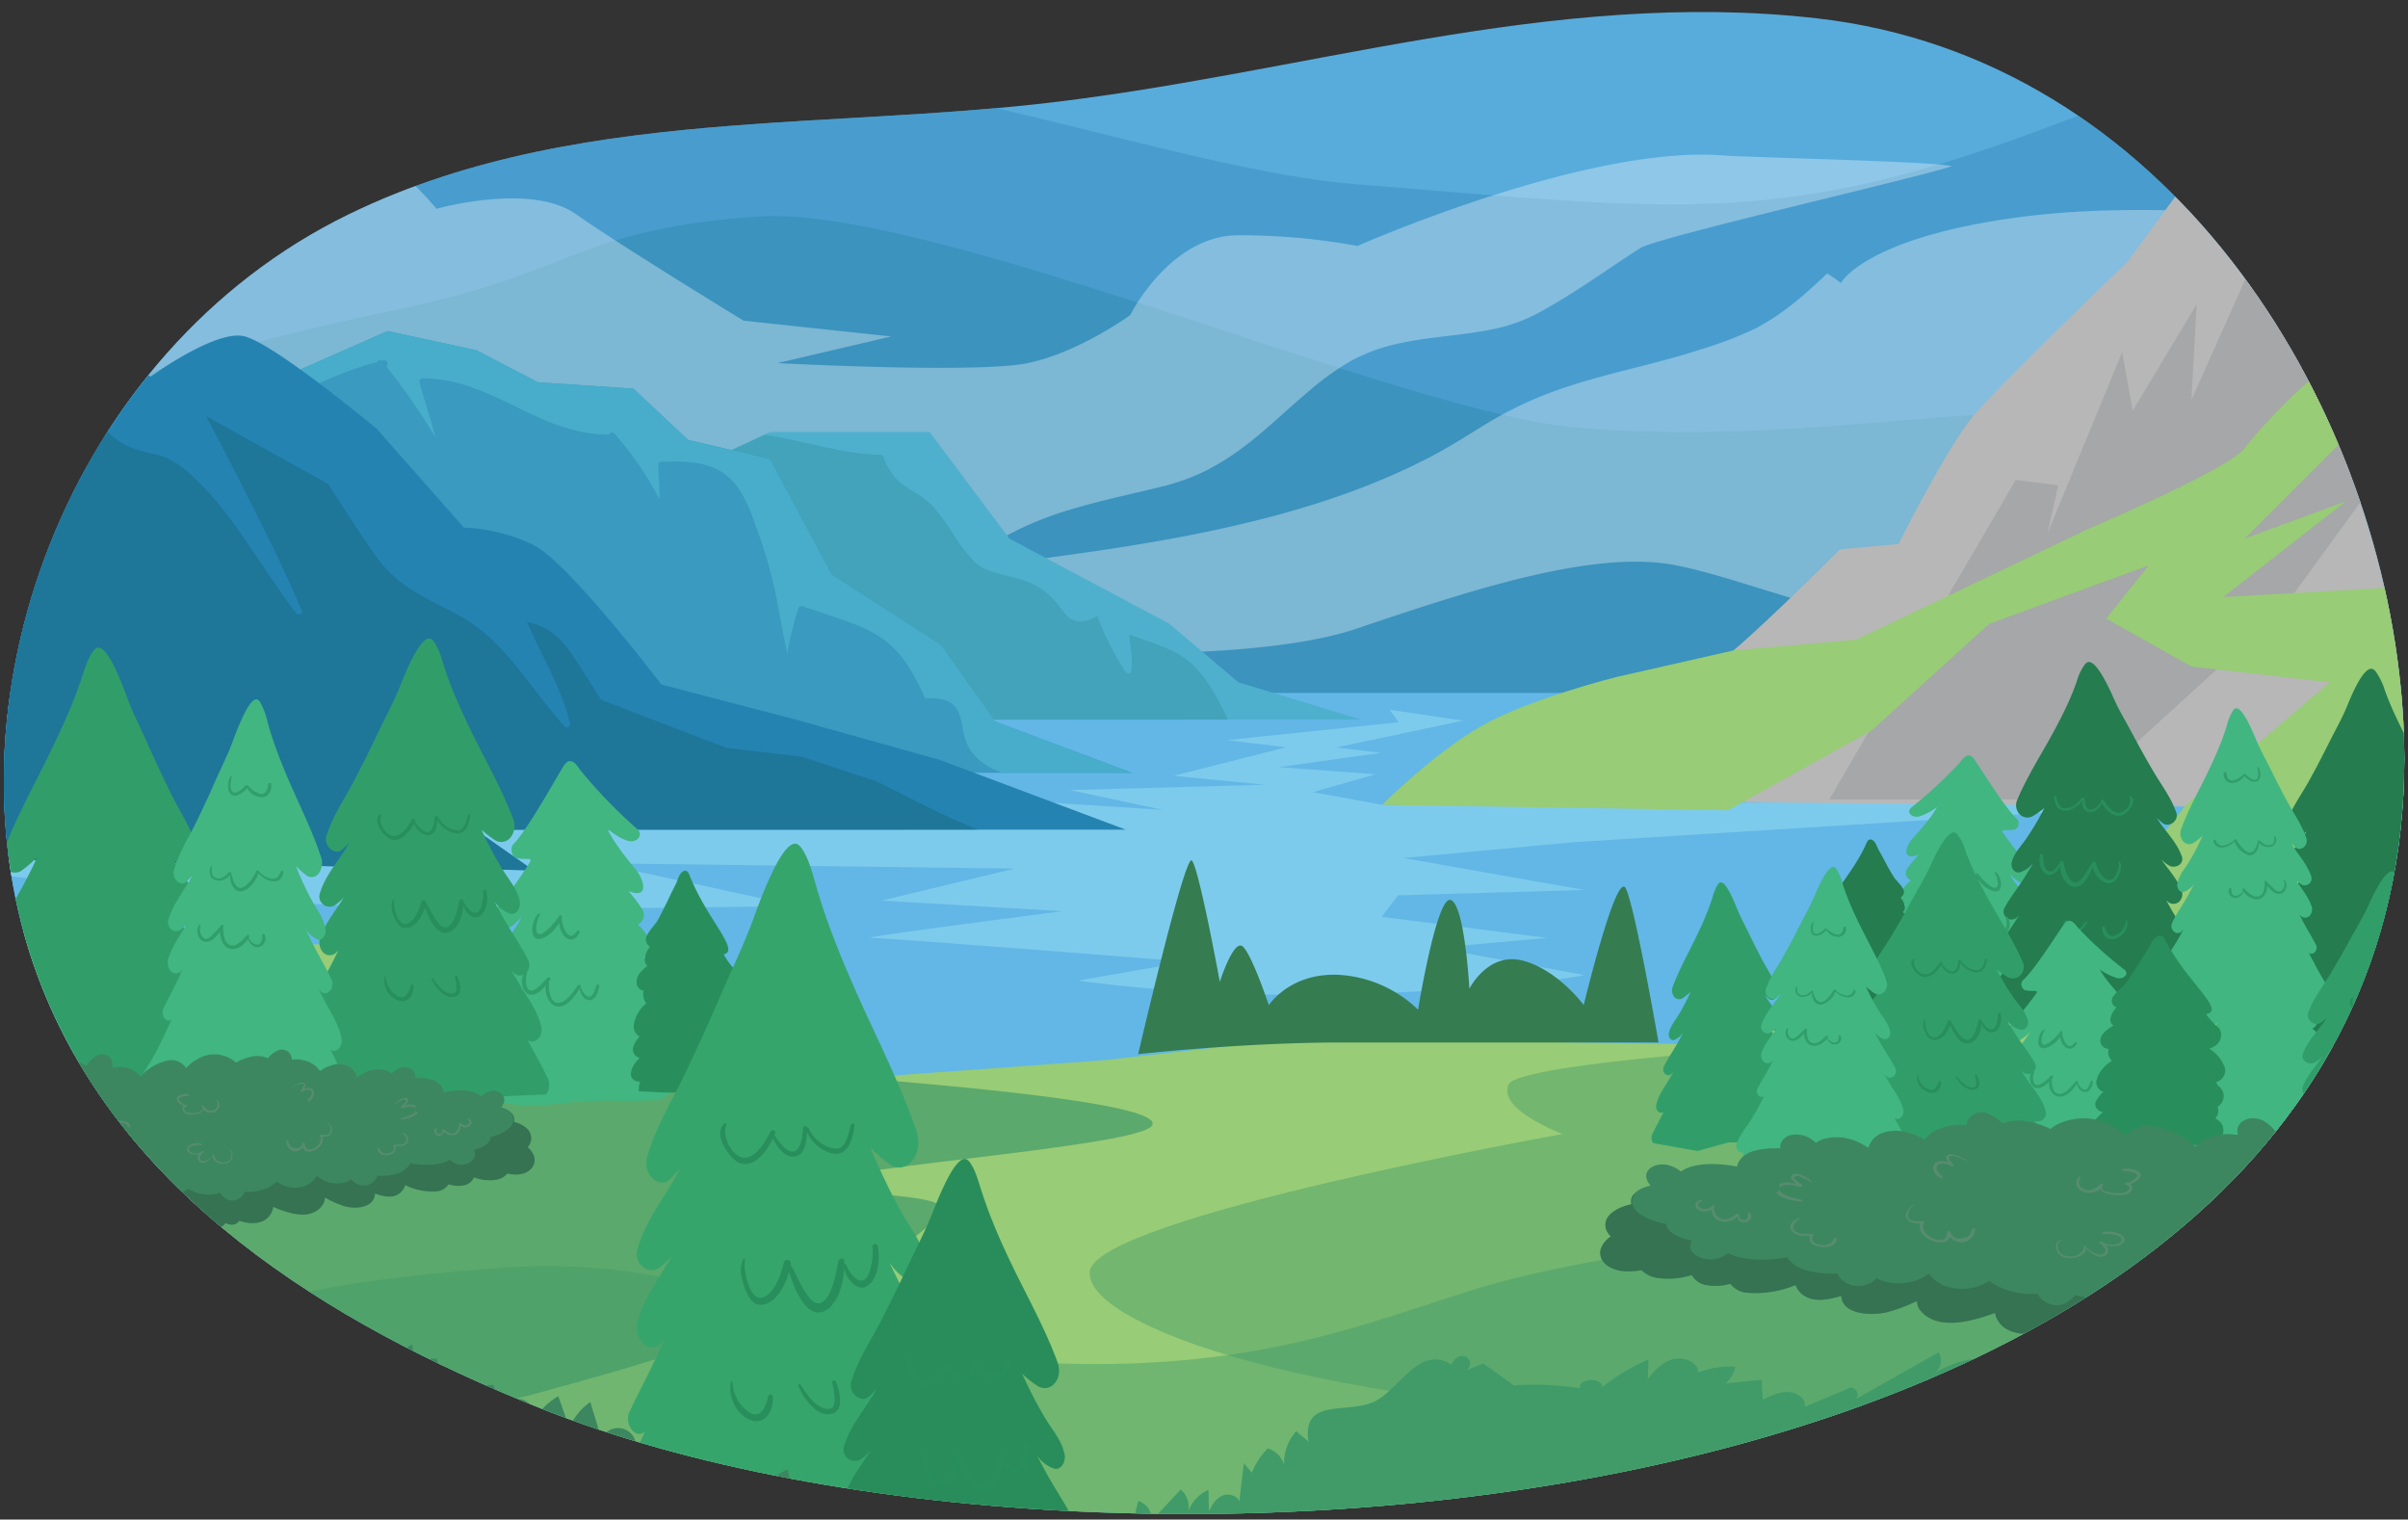
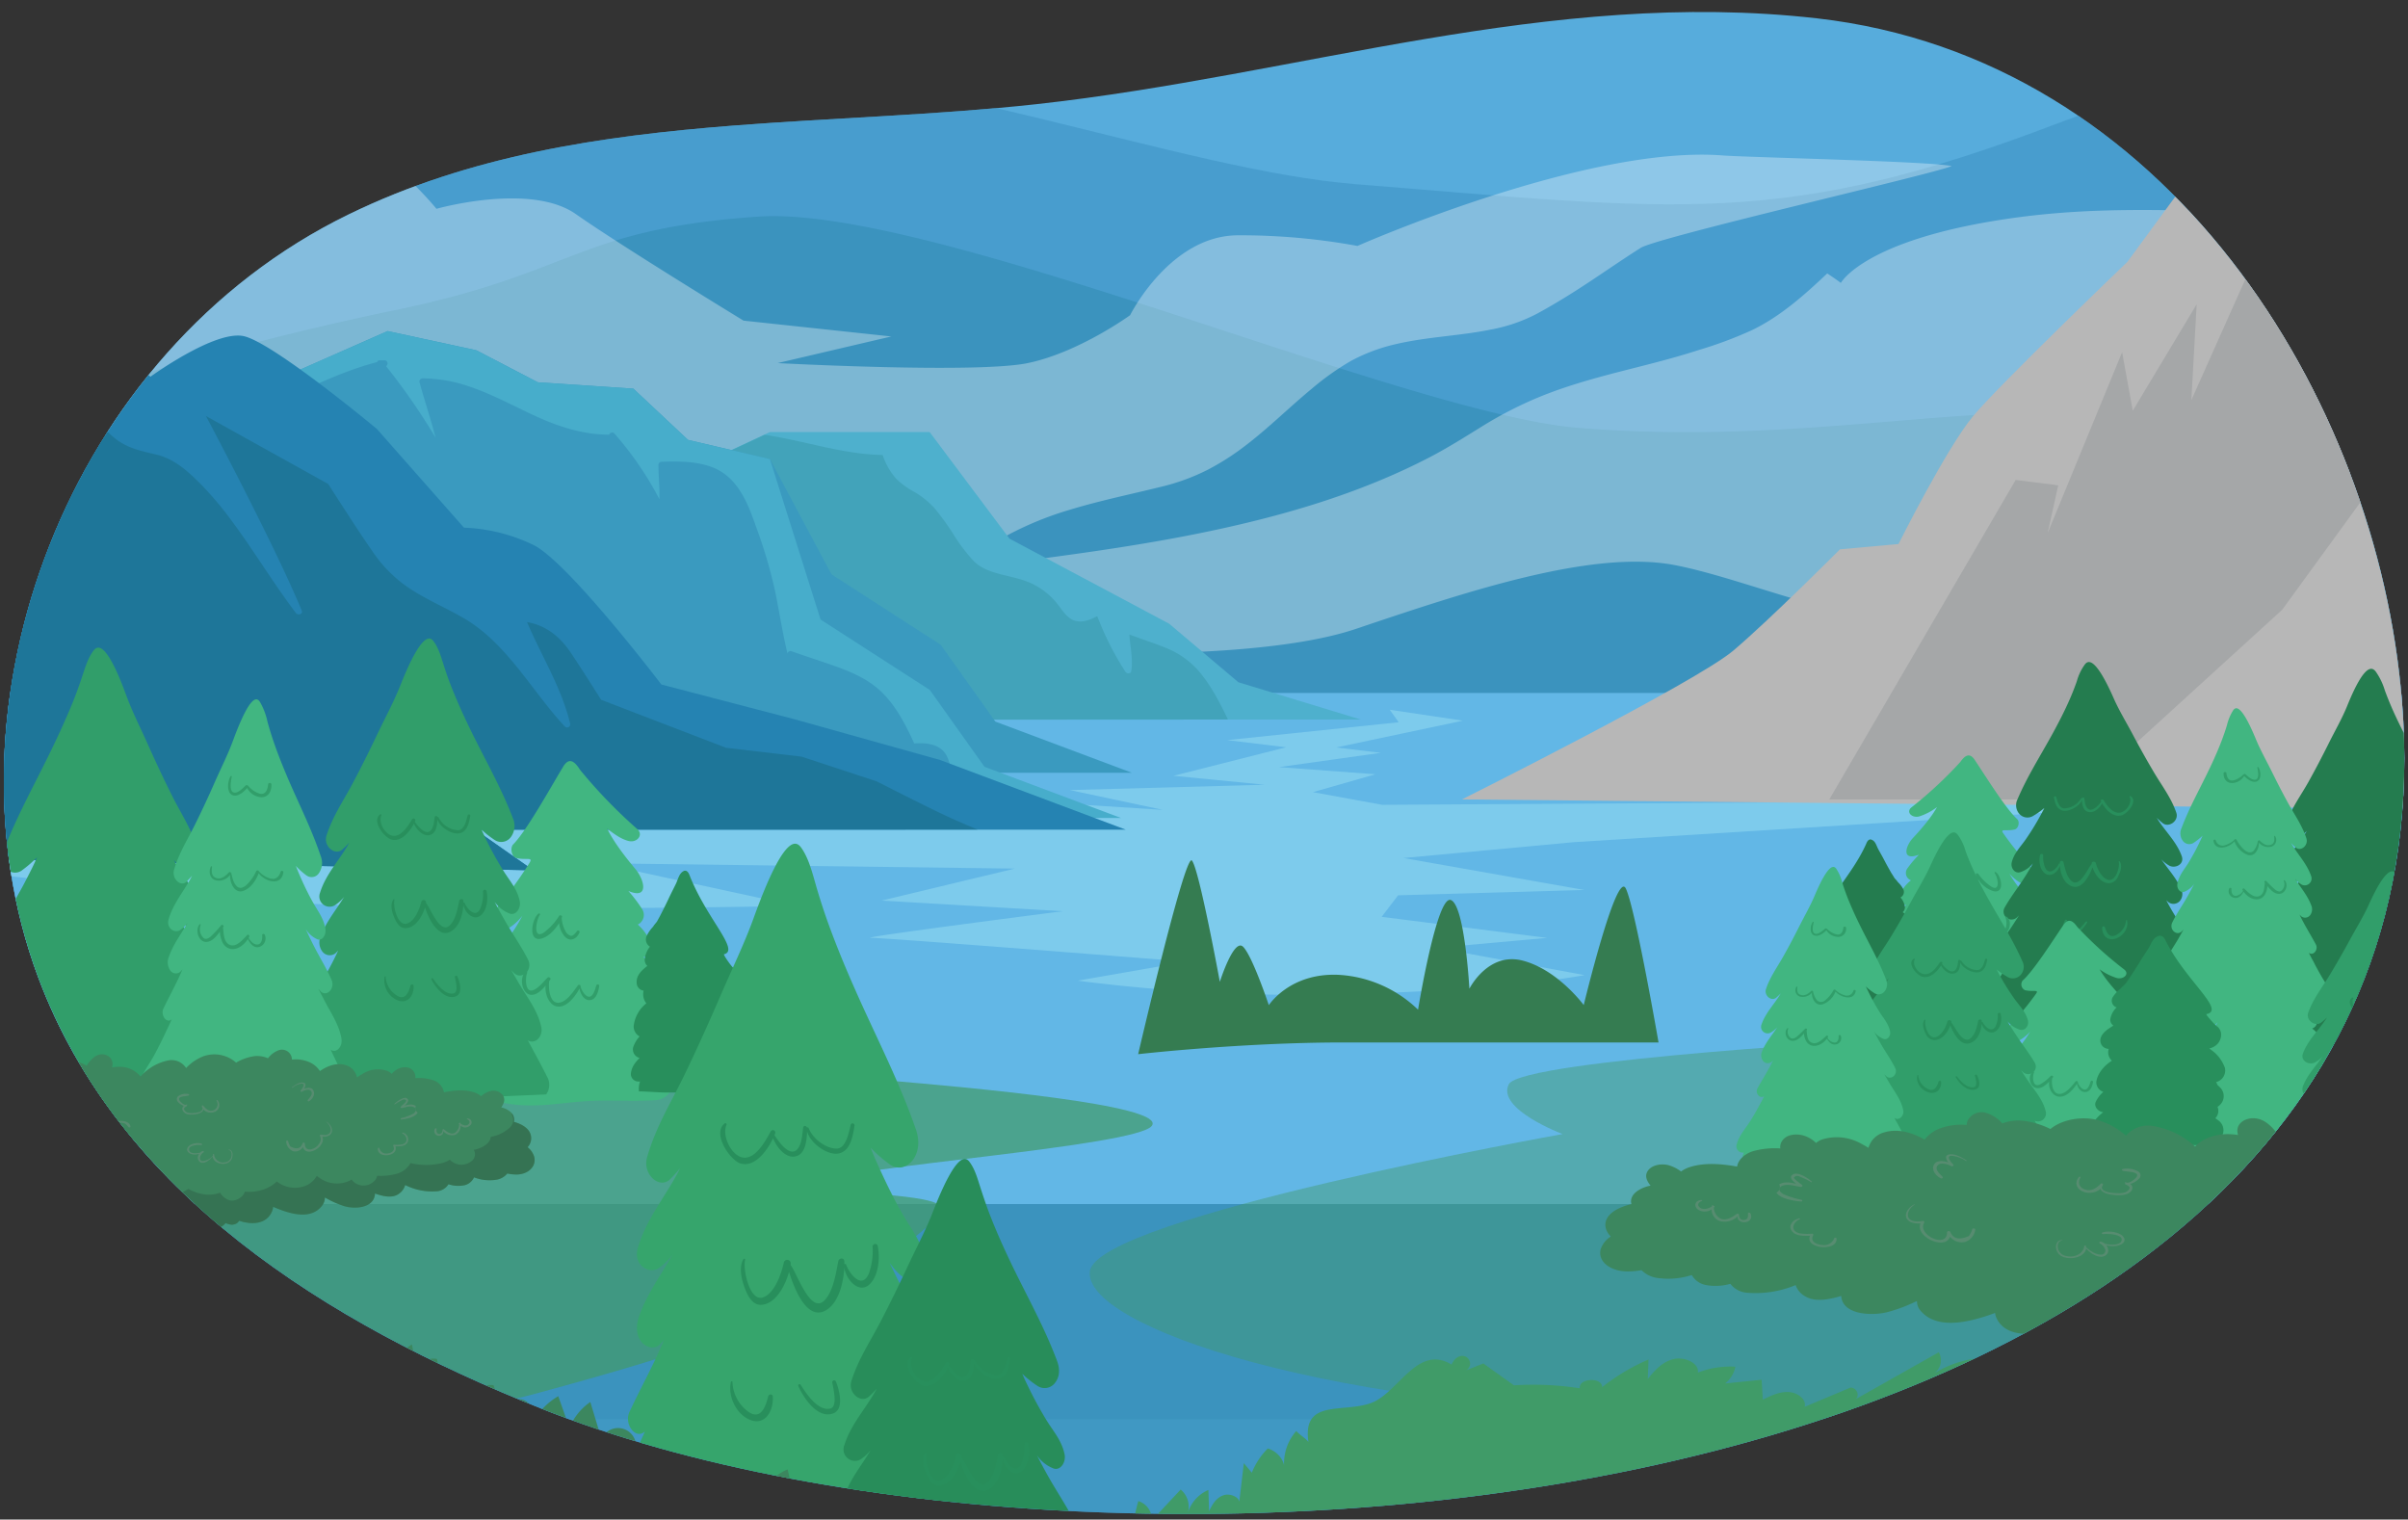
<svg xmlns="http://www.w3.org/2000/svg" width="760" height="479.56" viewBox="0 0 760 479.56">
  <rect x="0" y="0" width="760" height="479.56" fill="#333333" stroke="none" />
  <defs>
    <clipPath id="a">
      <path d="M231.55,39.63c31.9-2.48,64.12-3.31,95.61-6.76C410,23.78,489-3.79,573.4,5.78c110.19,12.48,177,119.34,184.7,215.61,20.77,260.05-404,296.34-587.16,223.2-68-27.15-133.46-68-158.9-136.22-32.1-86,9.12-197.39,98-240.69C148.38,49,189.68,42.89,231.55,39.63Z" fill="none" />
    </clipPath>
    <clipPath id="b">
      <path d="M-12.7,362.08a12.63,12.63,0,0,1,2.92-7.75,9,9,0,0,1,1.7-1.49,4.69,4.69,0,0,1,.56-3.74c2.4-4.25,6.87-9.09,12.13-10.59,2.77-.79,5.93-.43,7.85,1.47a6.28,6.28,0,0,1,.78.94,15.33,15.33,0,0,1,7-5.39,8,8,0,0,1,7.1.83,10.07,10.07,0,0,1,2.25-2.64c2.73-2.22,6.47-.37,5.87,2.73l-.09.43a11.61,11.61,0,0,1,2.46-.2,8.39,8.39,0,0,1,6.52,3.07,15.94,15.94,0,0,1,9-5.13,5.49,5.49,0,0,1,5.39,2.45,15,15,0,0,1,5.42-3.7,10.34,10.34,0,0,1,10.36,2,15.61,15.61,0,0,1,5.88-2.06,8.36,8.36,0,0,1,4.17.68A7.62,7.62,0,0,1,88,331.44a3.14,3.14,0,0,1,3.89,1.76,3.2,3.2,0,0,1,.25,1.21,10.68,10.68,0,0,1,5.31.73,7.47,7.47,0,0,1,3.52,2.9c2.51-1.79,5.58-2.79,8.35-1.82a5.1,5.1,0,0,1,3.35,3.84c.49-.37,1-.71,1.54-1a9,9,0,0,1,7.85-1.14,4.08,4.08,0,0,1,1.57,1,6.11,6.11,0,0,1,3.14-2c1.89-.35,3.47.24,4.13,1.87a3.07,3.07,0,0,1,.19,1.47,14.54,14.54,0,0,1,5.58.64,5,5,0,0,1,3.45,3.84c3.26-.69,6.8-1,9.84.12a6.2,6.2,0,0,1,1.87,1.1,7.65,7.65,0,0,1,2.67-1.55,3.78,3.78,0,0,1,4.13,1.16c1,1.35.4,2.69-.41,3.93a6.54,6.54,0,0,1,2.77,1.32,3.19,3.19,0,0,1,1.22,3.24c2.18.6,4.08,1.68,4.93,3.19a4.11,4.11,0,0,1-.62,4.81,5.93,5.93,0,0,1,2.11,3.11c.71,3.19-2.24,5.58-5.77,5.51a13.9,13.9,0,0,1-2.76-.31,5.53,5.53,0,0,1-3.43,1.95,13.61,13.61,0,0,1-7.06-.75,4.41,4.41,0,0,1-2.82,2.44,9.44,9.44,0,0,1-5.24-.27,4.73,4.73,0,0,1-3.5,2.21A18.9,18.9,0,0,1,127.88,374a4.92,4.92,0,0,1-2.06,2.81c-2.09,1.48-5.19.69-7.47-.14a5.72,5.72,0,0,1-.07.7c-.74,3.88-6.23,4.26-9.47,3.34a29.68,29.68,0,0,1-5.77-2.5l-.5-.27a4.13,4.13,0,0,1-.92,2.61c-3.37,4.37-9.55,2.65-13.78,1-.5-.19-1-.42-1.63-.67a4.85,4.85,0,0,1-.34,1.4c-1.75,4.2-6.5,4.31-10.38,3a2.59,2.59,0,0,1-.93.9,2.91,2.91,0,0,1-2.51.11c.4.13.48.16.23.09A4.59,4.59,0,0,1,71.2,386c-2.12,2.65-6.67,2.66-9.93,2q-.6-.12-1.2-.27a5.65,5.65,0,0,1-3.34,4.48c-2.72,1.17-5.51,1-8.35.57-.8-.12-1.61-.29-2.41-.48a3.3,3.3,0,0,1-.17.74,4.26,4.26,0,0,1-2,2.37,4.79,4.79,0,0,1-3.33.54,5.23,5.23,0,0,1-1.37-.41l-.39-.21a9.25,9.25,0,0,1-5.76,2.5,19.78,19.78,0,0,1-7.57-1.07,7,7,0,0,1-2.27,3.43c-3.53,2.89-8.63,2.42-12.68,1.23a18.08,18.08,0,0,1-3-1.18,6.11,6.11,0,0,1,0,1.59c-.75,4.49-7.51,4.86-11.08,3.85a12,12,0,0,1-6-3.53c-.67-.8-1.19-3,.12-3.6-2.2-4.34-2.62-9.09-2.68-13.91-.05-5.05-.68-10-.8-15.06A73,73,0,0,1-12.7,362.08Z" fill="none" />
    </clipPath>
    <clipPath id="c">
-       <path d="M779.06,390.4a14.73,14.73,0,0,0-4.42-9.9,12.8,12.8,0,0,0-2.56-1.9,5.25,5.25,0,0,0-.84-4.79c-3.63-5.42-10.38-11.61-18.33-13.53-4.19-1-9-.54-11.86,1.88a8.88,8.88,0,0,0-1.18,1.2,23,23,0,0,0-10.63-6.88,14.11,14.11,0,0,0-10.73,1.06,13.61,13.61,0,0,0-3.4-3.37c-4.13-2.84-9.77-.48-8.87,3.49,0,.18.09.36.13.55a20.53,20.53,0,0,0-3.71-.27c-4.2.11-7.79,1.63-9.85,3.93a25.53,25.53,0,0,0-13.68-6.55,9,9,0,0,0-8.14,3.12,23.22,23.22,0,0,0-8.18-4.72c-5.33-1.71-12.08-.43-15.66,2.6a26.58,26.58,0,0,0-8.88-2.64,14.52,14.52,0,0,0-6.3.87,11.63,11.63,0,0,0-5-3.3,5,5,0,0,0-5.88,2.25,3.57,3.57,0,0,0-.37,1.55,18.9,18.9,0,0,0-8,.93,11.13,11.13,0,0,0-5.31,3.7c-3.8-2.28-8.45-3.56-12.62-2.33a7,7,0,0,0-5.07,4.91c-.74-.46-1.53-.91-2.33-1.33a15.69,15.69,0,0,0-11.85-1.45,6.39,6.39,0,0,0-2.38,1.23,9.45,9.45,0,0,0-4.74-2.53c-2.86-.44-5.24.31-6.24,2.39a3.38,3.38,0,0,0-.29,1.87,26,26,0,0,0-8.43.82c-2.84.83-4.87,2.76-5.2,4.91-4.94-.88-10.28-1.31-14.88.15a9.79,9.79,0,0,0-2.82,1.4,12,12,0,0,0-4-2c-2.34-.59-5,0-6.24,1.48-1.45,1.73-.61,3.44.62,5a10.6,10.6,0,0,0-4.19,1.69c-1.76,1.28-2.22,2.73-1.85,4.13-3.29.77-6.16,2.16-7.44,4.08-1.43,2.15-.78,4.4.93,6.15a7.62,7.62,0,0,0-3.19,4c-1.06,4.07,3.4,7.13,8.73,7a24.75,24.75,0,0,0,4.16-.38,8.8,8.8,0,0,0,5.19,2.48,24.17,24.17,0,0,0,10.67-.95,6.42,6.42,0,0,0,4.25,3.11,16.71,16.71,0,0,0,7.92-.34,7.35,7.35,0,0,0,5.29,2.82,32.9,32.9,0,0,0,15.32-2.42,6.4,6.4,0,0,0,3.11,3.6c3.16,1.89,7.84.88,11.28-.18a4.74,4.74,0,0,0,.12.89c1.12,5,9.41,5.44,14.3,4.26a48,48,0,0,0,8.71-3.19l.76-.33a4.75,4.75,0,0,0,1.4,3.33c5.09,5.57,14.42,3.38,20.81,1.28.75-.25,1.58-.54,2.46-.87a5.35,5.35,0,0,0,.52,1.79c2.65,5.37,9.81,5.52,15.68,3.88a3.78,3.78,0,0,0,1.4,1.14,5.18,5.18,0,0,0,3.81.15c-.62.17-.73.2-.36.11a7.89,7.89,0,0,0,1.64-.53c3.19,3.38,10.07,3.4,15,2.6.6-.1,1.21-.22,1.82-.35a7.44,7.44,0,0,0,5,5.73c4.1,1.49,8.33,1.29,12.61.73,1.21-.16,2.43-.37,3.63-.61a4.75,4.75,0,0,0,.27.94,5.74,5.74,0,0,0,3,3,8.41,8.41,0,0,0,5,.69,10.19,10.19,0,0,0,2.06-.52,6.49,6.49,0,0,0,.59-.28,15.27,15.27,0,0,0,8.7,3.2,35.15,35.15,0,0,0,11.45-1.37,8.9,8.9,0,0,0,3.43,4.39c5.33,3.68,13,3.08,19.14,1.57a32.05,32.05,0,0,0,4.56-1.51,6.67,6.67,0,0,0,.08,2c1.12,5.74,11.34,6.21,16.73,4.92a18.87,18.87,0,0,0,9.09-4.51c1-1,1.8-3.81-.18-4.6,3.33-5.55,4-11.61,4-17.78.09-6.45,1-12.79,1.21-19.23A77.56,77.56,0,0,0,779.06,390.4Z" fill="none" />
-     </clipPath>
+       </clipPath>
  </defs>
  <g clip-path="url(#a)">
    <rect x="-13.82" y="-12.19" width="790.2" height="511.31" fill="#57acdc" />
    <path d="M649.58,38.87c-87.19,33.34-119.86,27.4-221.83,19.24-54.9-4.39-141.3-38.4-196.2-34.62-56.68,3.9-91.83,23-147.46,34.62C36.6,68,31.56,69.52-13.82,86.73V447.91H776.39V29.9C769,26.37,722.32,11.06,649.58,38.87Z" fill="#4096c6" opacity="0.63" />
    <path d="M754.06,151.31c-93.26-41.7-153.82-8.1-255.79-16.26-54.9-4.4-204.12-70.46-259-66.68-56.69,3.9-57.7,17.61-113.33,29.25A930.54,930.54,0,0,0-13.82,138V499.12H776.39V161.66C769,158.14,761.56,154.66,754.06,151.31Z" fill="#338db5" opacity="0.63" />
    <path d="M782.75,28.81C757.63,28.81,743.16,54,727,62.42s-49.16,0-94,6.72S581,89.3,581,89.3s-1.48-1.17-4.3-3C569.47,93.12,562,99.81,553,104.17a128.38,128.38,0,0,1-16.83,6.29c-5.71,1.85-11.5,3.41-17.31,4.89-11.27,2.88-22.59,5.61-33.37,10.08a124.69,124.69,0,0,0-18,9.3c-5.46,3.38-10.84,6.78-16.56,9.73-22.38,11.58-46.85,18.61-71.45,23.65s-49.47,8-74.32,11.26c-1.12.14-1.18-1.37-.5-1.88,2.18-1.67,4.43-3.27,6.74-4.76a104.23,104.23,0,0,1,26.33-11.87c9.4-2.86,19-4.83,28.58-7.19a66.79,66.79,0,0,0,14.86-5.41A80.73,80.73,0,0,0,393,140.7c7.28-5.54,13.75-12,20.82-17.85A85.63,85.63,0,0,1,426.21,114a55.78,55.78,0,0,1,14.37-5.4c9.88-2.32,20.09-2.58,30-4.6a51.39,51.39,0,0,0,14.53-5c4.13-2.25,8.17-4.66,12.13-7.19,6.93-4.41,13.63-9.18,20.57-13.57,5.41-3.42,92.3-23.3,98.17-25.82-6.68-1.53-64.3-2.74-72.25-3.36-43.06-3.36-115.29,28.56-115.29,28.56a204.32,204.32,0,0,0-37.65-3.36c-21.53,0-34.11,25.21-34.11,25.21s-16.15,11.76-32.3,15.12-78.94,0-78.94,0l35.88-8.4-46.65-5s-38.56-23.53-52.91-33.61-44-1.68-44-1.68a105.29,105.29,0,0,0-30.94-25.2C94.19,33.9,68.8,38.52,66.93,38.87c.58-.18,2.42-1.92-15.24-18.46C32,1.93-14.7,13.69-20.08,12l1.79,90.74L46.3,146.43l268.94,58.81s77.73,5,112.57-6.72,74.69-25.2,100.82-20.16,63.58,23.59,99.14,18.48c10.57-1.52,26.53-46.93,75.61-43.69C784,158.49,803.44,91,803.44,91S807.87,28.81,782.75,28.81Z" fill="#fffefe" opacity="0.33" />
    <rect x="-24.18" y="218.69" width="801.49" height="161.31" fill="#62b7e6" />
    <path d="M-44.34,270.77S58.15,284.22,113.6,285.9s137.78,0,137.78,0l-62.17-13.45,131.07,1.68-42,10.09,57.13,3.36s-65.53,8.4-60.49,8.4,99.55,7.52,99.55,7.52l-34.35,6a543.13,543.13,0,0,0,79.6,4.36c55.61-1.09,80.35-6.12,80.35-6.12l-46.54-8.6L488.3,296l-52.23-6.65,5.19-6.79,58.8-1.68-57.12-10.09,53.76-5,215.08-13.44L436.21,254l-21.83-4,19.74-5.64-30.46-2.26,32.15-4.51-14.1-1.69,40-8.46L438.63,224l2.82,3.94-54.14,5.64,18.61,2.26-35.53,9,28.76,2.82-61.47,1.69L367,255.59l-53.57-3.39Z" fill="#7dcbec" />
    <path d="M192.58,159.88,243,136.35h50.41L318.6,170,369,196.84l21.85,18.48,38.64,11.77H226.18C227.86,227.09,192.58,159.88,192.58,159.88Z" fill="#4eb0cd" />
    <path d="M387.56,227.09c-2.66-5.55-5.48-11.05-9.51-15.63a27.08,27.08,0,0,0-10.7-7.23c-3.59-1.45-7.31-2.6-10.91-4,.26,3.87,1.19,7.66.61,11.56-.13.91-1.42.9-1.84.24a94.44,94.44,0,0,1-8.9-17.57c-2.33,1.23-5.1,2.32-7.62,1.23-2.24-1-3.54-3.32-5-5.14a23,23,0,0,0-7.83-6.28c-3.14-1.5-6.59-2.15-9.94-3-3.09-.82-6.28-1.86-8.58-4.18a54.25,54.25,0,0,1-6.23-8.15,77.88,77.88,0,0,0-6.28-8.68,26.51,26.51,0,0,0-6.34-5.06,25.21,25.21,0,0,1-5.62-4.09,21,21,0,0,1-4.28-7.52c-12.68-.19-24.81-4.55-37.28-6.36l-48.71,22.74s35.28,67.21,33.6,67.21Z" fill="#42a3ba" />
    <polygon points="85.68 120.64 122.32 104.48 150.34 110.54 169.74 120.64 199.91 122.66 217.15 138.83 243.01 144.89 262.41 181.25 296.89 203.48 314.14 227.73 357.24 243.89 111.54 243.89 85.68 120.64" fill="#3a9abf" />
-     <path d="M119,114.28a.91.91,0,0,1,.87-.57h1.42a1,1,0,0,1,.56,1.85,204.59,204.59,0,0,1,15.62,22.57c-1.5-5.86-3.45-11.61-5.06-17.45a1,1,0,0,1,1-1.27,46.09,46.09,0,0,1,13.68,2.23c7.64,2.42,14.67,6.35,21.93,9.68s15.08,5.88,23.24,5.86a1,1,0,0,1,1.61-.41,104.62,104.62,0,0,1,14.25,20.78c.14-3.6-.3-7.24-.31-10.82a1,1,0,0,1,1-1c5.35-.17,11.13-.19,16.19,1.81,8,3.17,11.09,11.47,13.73,19a152,152,0,0,1,5.95,20.25c1.31,6.47,2.31,13,3.85,19.44A88.69,88.69,0,0,1,252,192a1,1,0,0,1,1.24-.71c4.21,1.5,8.47,2.86,12.69,4.33,5.34,1.86,10.67,4,14.94,7.78,5.1,4.54,8.34,10.85,11.14,17,4-.27,8.55.18,10.42,4.25,1.37,3,1.34,6.46,2.53,9.54,1.56,4,5.09,7,8.94,8.73.8.37,1.63.67,2.45,1h40.93l-43.1-16.16-17.25-24.25-34.48-22.22L243,144.89l-25.86-6.06-17.24-16.17-30.17-2-19.4-10.1-28-6.06L85.68,120.64,87,127C97.59,122.5,107.86,117.14,119,114.28Z" fill="#47adcb" />
+     <path d="M119,114.28a.91.91,0,0,1,.87-.57h1.42a1,1,0,0,1,.56,1.85,204.59,204.59,0,0,1,15.62,22.57c-1.5-5.86-3.45-11.61-5.06-17.45a1,1,0,0,1,1-1.27,46.09,46.09,0,0,1,13.68,2.23c7.64,2.42,14.67,6.35,21.93,9.68s15.08,5.88,23.24,5.86a1,1,0,0,1,1.61-.41,104.62,104.62,0,0,1,14.25,20.78c.14-3.6-.3-7.24-.31-10.82a1,1,0,0,1,1-1c5.35-.17,11.13-.19,16.19,1.81,8,3.17,11.09,11.47,13.73,19a152,152,0,0,1,5.95,20.25c1.31,6.47,2.31,13,3.85,19.44a1,1,0,0,1,1.24-.71c4.21,1.5,8.47,2.86,12.69,4.33,5.34,1.86,10.67,4,14.94,7.78,5.1,4.54,8.34,10.85,11.14,17,4-.27,8.55.18,10.42,4.25,1.37,3,1.34,6.46,2.53,9.54,1.56,4,5.09,7,8.94,8.73.8.37,1.63.67,2.45,1h40.93l-43.1-16.16-17.25-24.25-34.48-22.22L243,144.89l-25.86-6.06-17.24-16.17-30.17-2-19.4-10.1-28-6.06L85.68,120.64,87,127C97.59,122.5,107.86,117.14,119,114.28Z" fill="#47adcb" />
    <path d="M-13,271V96.9s27.48-1.83,33,1.83,27.49,20.16,27.49,20.16,20.15-14.66,29.31-12.83,42.15,29.32,42.15,29.32l27.48,31.15a54.75,54.75,0,0,1,22,5.5c11,5.49,40.31,44,40.31,44l42.15,11,45.81,12.82,58.63,22H150.05l18.32,12.83Z" fill="#2583b2" />
    <path d="M308.54,261.81c-3.52-1.46-7-2.95-10.47-4.58-7.18-3.38-21.32-10.61-21.32-10.61L253,238.8,229.14,236l-39.42-15.15s-6.36-10.12-9.73-15.08-7.78-8.43-13.65-9.44c4.53,10.66,10.82,20.55,13.58,31.92a1,1,0,0,1-1.69,1C167.77,218,160,203,146.33,195.07c-5.94-3.45-12.35-6.06-18-10a42.66,42.66,0,0,1-10.44-10.58c-5-7.11-14.3-21.75-14.3-21.75L65,131.3s21.52,40.35,30.24,61.41c.48,1.15-1.23,1.58-1.84.77-7.24-9.54-13.37-19.87-20.54-29.47a104.14,104.14,0,0,0-10.58-12.3c-3.8-3.71-7.73-7-13-8.26-4.72-1.12-9.2-2-13.08-5.18-3.7-3-6.63-6.87-9.6-10.56s-10-10.61-10-10.61l-14-7s-10.59-2.8-15.69-4.58V271l181.4,3.67-18.32-12.83Z" fill="#1e7699" />
    <path d="M461.42,252.29s73.93-37,85.69-47,33.61-31.92,33.61-31.92l18.48-1.68s15.12-30.25,23.52-40.33,48.73-48.73,48.73-48.73l18.49-25.2,30.24-21.84L757.15,7h35.28l18.48,104.18-6.72,144.5Z" fill="#b7b7b7" />
    <polygon points="577.36 252.29 636.17 151.47 649.61 153.16 646.25 168.28 669.77 111.15 673.13 129.63 693.3 96.03 691.62 126.27 726.9 47.3 747.07 37.22 740.34 87.62 755.47 57.38 760.51 94.34 782.75 28.82 789.07 164.92 783.24 105.9 720.31 192.42 654.65 252.29 577.36 252.29" fill="#a5a7a8" />
-     <path d="M436.21,254s16.81-16.8,31.93-25.2,42-15.13,42-15.13l37-8.4,38.65-3.36,73.93-35.28s43.69-18.49,48.73-25.21,26.88-30.24,35.28-30.24,45.37-13.44,45.37-13.44l-50.41,42L708.42,170l31.92-11.76L701.7,188.44l58.81-3.36L784,201.88l-7.64,297.24L234.58,506H-13.82l1.4-213.39s134.42,6.72,142.83,6.72-1.68,15.12-1.68,15.12l45.36,5-38.64,13.44,121,8.41,92.41-6.73,58.81-6.72,127.7,1.68,52.09-13.44L569,304.38l95.77-18.48L689.94,254l45.36-38.65-43.68-5-26.89-15.12,13.44-16.8-50.4,18.48-37,33.61-45.37,25.2Z" fill="#98cc76" />
-     <path d="M35.54,427.68c32.91-12.07,48.27-21.94,120.68-27.42s94.36,25.23,169,29.62,111.91-15.36,148.11-25.24,144.39-27,197.27-13.51,126.38,25.58,130.77,43.14-24.94,64.85-24.94,64.85l-833,11.95S2.62,439.75,35.54,427.68Z" fill="#429b69" opacity="0.45" />
    <path d="M599.48,327.83s-119.36,6.52-123.29,14.37,17,15.71,17,15.71S346.57,384.1,344,401.12,418.58,445.63,539,446.94s256.61,7.86,263.16-52.37S599.48,327.83,599.48,327.83Z" fill="#429b69" opacity="0.43" />
    <path d="M161.71,333.33S255,338.82,280.2,341s87.77,7.68,83.38,14.26-98.74,13.17-103.13,17.56,31.82,3.29,36.2,7.68-36.2,30.72-59.24,38.4-31.82,11-68,20.84-188.71,38.4-188.71,38.4L-25.9,332.23Z" fill="#429b69" opacity="0.7" />
    <path d="M151.49,336.16a3.46,3.46,0,0,1-2.33-4.81c1.54-3,4-4.84,6.51-7l3.11-2.78c-2.37.2-5.13-2-4.28-4.66.93-2.95,3.31-4.79,5.25-7.05.39-.45.78-.91,1.16-1.38a6.5,6.5,0,0,1-2.38.58c-2.45.08-5.22-2.74-4.3-5.33,1.13-3.2,4.13-5.1,6.19-7.7a47.65,47.65,0,0,0,4.46-7.05,16,16,0,0,1-6,4.85c-2.63,1.16-4.29-2.26-3.53-4.33,1.21-3.3,3.79-5.84,5.86-8.58s4.06-5.66,5.92-8.62c1.25-2-1.16-.73-4.2-1.53-1.5-.39-2-3.25-.95-4.29,4.28-4.31,12.14-18.56,15.57-24.19,1.84-3.31,3.61-2.37,5.49.63a158.88,158.88,0,0,0,18.09,18.73c2.09,1.87-.12,4.49-2.86,3.74-2.56-.7-4.57-2.33-6.71-3.89h0c.41.41,1.61,4,9,12.79,2.81,3.35,4.43,9.71-2.24,6.9a45.71,45.71,0,0,1,4.4,5.81,3.38,3.38,0,0,1-1.43,4.79,15.26,15.26,0,0,1,4.43,6.71A2.61,2.61,0,0,1,203,302c2.26,1.85,4.72,3.88,5.43,6.63.48,1.86-.49,4-2.37,4.32,2.47,2.81,5.56,5.76,5.92,9.43.15,1.63-1.33,3.51-3,3.33l-.13,0a4.14,4.14,0,0,1-.32,2,29.65,29.65,0,0,1,1,6.8,23,23,0,0,0,2,3.59c2.75,4-.38,8.86-4.59,9.12-8,.51-16-.25-23.93.45-8.31.75-16.39,2.16-24.77.23a5.37,5.37,0,0,1-3.16-2H155a7.74,7.74,0,0,1-5.8,1.35,3.07,3.07,0,0,1-2.27-2.82C146.79,341.08,149,338.44,151.49,336.16Z" fill="#41b681" />
    <path d="M199.11,338.89c.24-2.23,1.31-3.5,2.75-5h0a2.77,2.77,0,0,1-2-3.44,9.94,9.94,0,0,1,2-3.36,3.56,3.56,0,0,1-1.86-3.27,10.72,10.72,0,0,1,4-7.17,4.44,4.44,0,0,1-1-3,5,5,0,0,1,.12-1,2.53,2.53,0,0,1-2.18-2.54c-.13-1.86,1.07-3.31,2.32-4.4.32-.28.68-.58,1.05-.86a2.66,2.66,0,0,1-.83-2,7.65,7.65,0,0,1,1.65-4.08,2.66,2.66,0,0,1-1-3.45,11.41,11.41,0,0,1,2-2.86,7.73,7.73,0,0,1,.81-1.1c.15-.18.29-.36.43-.55.37-.71.78-1.4,1.13-2.1.88-1.73,1.76-3.45,2.58-5.22.71-1.52,1.48-3,2.22-4.5.66-1.34,1-3.25,2.33-4,0,0,1.18-.94,2,1.22,5.34,13.73,16,23.72,10.88,24.95-.3.07,1.89,3.24,2.7,4.07,1.7,1.51,1.4,4.69,0,6.29a3.91,3.91,0,0,1-1.87,1.17l.44.45a12.72,12.72,0,0,1,3.66,6.09,4.13,4.13,0,0,1-2.28,4.77,4.29,4.29,0,0,1,.36.92,7.42,7.42,0,0,1,.49.62,4.87,4.87,0,0,1,0,6.33,3.68,3.68,0,0,1-.4.39l.09.24a4.29,4.29,0,0,1-.63,3.58q.49.41,1,.87a4.89,4.89,0,0,1,.61,5.49,4.28,4.28,0,0,1-1.4,1.57c.22.35.42.69.6,1-7.13,0-14.26-.24-21.4-.21-2.83,0-5.84-.33-8.81-.36a7,7,0,0,1,.33-3.11,4.26,4.26,0,0,1-.62,0A2.38,2.38,0,0,1,199.11,338.89Z" fill="#288f5c" />
    <path d="M92.78,346.67c-.25.68-.49,1.36-.72,2.06a16,16,0,0,1,2.75-.3l5.74.05,19.44-.84c3.37-.25,6.74-.47,10.11-.5h1.83l40.44-1.74a5.16,5.16,0,0,0,.47-5.26c-2-4-4.15-7.92-6.28-11.83h0c2.31,1.46,4.91-1.2,4.28-4.16-1.12-5.23-4.38-9.25-6.91-13.56q-1.29-2.19-2.55-4.39c.29.3.58.61.88.9,2.38,2.3,6.09-.89,4.38-4.27s-3.79-6.5-5.77-9.73c-1.69-2.74-3.24-5.59-4.75-8.46a10.23,10.23,0,0,0,4.78,3.69c2,.65,3.57-1.75,3.13-3.93-.76-3.75-3.12-6.37-5-9.35a107.72,107.72,0,0,1-5.56-10c-.53-1.07-1-2.15-1.52-3.24a30.08,30.08,0,0,0,4.29,3.36,3.75,3.75,0,0,0,5-1,6,6,0,0,0,.59-6.05c-3.64-9.54-8.66-18.25-13.08-27.26-2.22-4.55-4.34-9.17-6.22-13.94-1-2.45-1.84-4.95-2.64-7.48s-1.56-5.11-3.07-7.07c-1-1.36-3.63-3.31-10.49,14-2.06,5.18-4.76,10.14-7.16,15.17-2.52,5.31-5.13,10.56-7.87,15.71-2.89,5.43-6.37,10.46-8.27,16.52-1,3.32,2.69,6.36,5,4.35a22.55,22.55,0,0,0,2.24-2.24c-.17.29-.33.58-.49.87-2.89,5-7,9.26-8.77,15a3.23,3.23,0,0,0,4.58,4,11.92,11.92,0,0,0,3-2.67c-2.49,4.11-5.65,7.76-7.37,12.43a4.76,4.76,0,0,0,.58,4.87,2.93,2.93,0,0,0,4.1.46c.29-.28.56-.56.83-.85-2.25,5-5,9.45-7.54,14.27-1.27,2.47,1.36,5.59,3.38,3.88-.39.8-.78,1.59-1.18,2.38-1.92,3.8-3.86,7.59-6,11.21s-4.85,6.56-5.94,10.83C88.79,345,90.8,347.1,92.78,346.67Z" fill="#319e6a" />
    <path d="M120,257a.26.26,0,0,1,.38.31c-1.09,2.29,1.32,6.52,4,6.49,2.53,0,4.57-3.37,5.66-5.19.34-.56,1.24-.2,1,.42,0,.1-.09.2-.14.3.86,1.21,3.31,4.44,5,2.82,1-1,1.1-3,1.3-4.28a.44.44,0,0,1,.86,0,.24.24,0,0,1,.35.11,7.42,7.42,0,0,0,6.17,4.05c2,0,2.64-3.27,3-4.67.14-.5.92-.4.84.13-.37,2.19-1,5.3-3.75,5.55-2.38.22-5.92-2.1-6.62-4.43-.07,1.68-.33,4.1-2,4.79-2.32.94-4.55-1.49-5.4-3.44-1.36,2.56-4.13,6-7.29,4.94C121.06,264.1,117.24,258.94,120,257Z" fill="#288f5c" />
    <path d="M124.12,283.91c.11-.16.44-.12.37.11-.53,1.88,1,8.45,4,7.45,2.48-.84,3.93-4.64,4.48-6.86a.77.77,0,0,1,1.51.24c0,.07,0,.15,0,.22l.06.05c1.38,1.61,4.38,10,7.48,6.86,1.87-1.88,2.38-5.23,2.92-7.68.15-.68,1.3-.72,1.32,0,0,.19,0,.39,0,.59a.22.22,0,0,1,.37.07c.93,2.09,3.54,4.92,5,1.73a12,12,0,0,0,.81-5.25.57.57,0,0,1,1.14-.12c.48,2.31.2,5.57-1.59,7.35-2.36,2.33-5.31-.65-5.75-3.09-.17,3.05-1.26,6.95-4,8.42-4.14,2.23-7-4.3-8.1-7.61-.87,2.91-3.07,6.5-6.18,6.54-1.73,0-2.72-1.57-3.32-2.91C123.82,288.31,123,285.64,124.12,283.91Z" fill="#288f5c" />
    <path d="M121.38,308.25c.05-.17.33-.19.34,0a7.44,7.44,0,0,0,3.4,5.85c2.7,1.81,3.83-.78,4.41-3,.14-.51,1-.56,1,0,.21,3-1.83,5.95-5.2,4.54A6.86,6.86,0,0,1,121.38,308.25Z" fill="#288f5c" />
    <path d="M136.63,308.8c1.26,1.81,3.86,5.36,6.56,4.71,1.64-.39.57-4.1.38-5.13-.09-.47.62-.59.8-.19.71,1.56,1.88,5.42-.55,6.28-3.39,1.21-6.48-3-7.69-5.41C136,308.77,136.45,308.53,136.63,308.8Z" fill="#288f5c" />
    <path d="M189.43,497.29c-.37,1.08-.71,2.18-1,3.28a21,21,0,0,1,4-.48l8.27.08,28-1.33c4.86-.4,9.72-.75,14.59-.8l2.64,0,58.31-2.77a8.86,8.86,0,0,0,.69-8.36c-2.92-6.37-6-12.61-9.06-18.84h0c3.32,2.33,7.08-1.9,6.17-6.62-1.62-8.32-6.31-14.71-10-21.57q-1.85-3.5-3.67-7c.42.49.84,1,1.27,1.43,3.44,3.67,8.78-1.41,6.31-6.79s-5.46-10.34-8.32-15.49c-2.43-4.36-4.67-8.88-6.84-13.46,1.88,2.67,4.07,4.86,6.88,5.87s5.15-2.78,4.52-6.25c-1.09-6-4.5-10.15-7.24-14.88-2.94-5.06-5.53-10.46-8-15.93-.77-1.7-1.5-3.43-2.19-5.17a43.82,43.82,0,0,0,6.18,5.35c2.36,1.67,5.36,1,7.25-1.58,2-2.83,2-6.37.85-9.62-5.26-15.18-12.49-29-18.86-43.39-3.22-7.24-6.27-14.59-9-22.19q-2.08-5.85-3.81-11.9c-1.12-3.94-2.24-8.13-4.42-11.25-1.52-2.17-5.23-5.26-15.13,22.21-3,8.25-6.87,16.14-10.32,24.16-3.64,8.44-7.41,16.8-11.36,25-4.17,8.64-9.19,16.65-11.92,26.28-1.5,5.3,3.88,10.13,7.22,6.93a35.29,35.29,0,0,0,3.22-3.56c-.23.46-.46.93-.7,1.38-4.17,7.95-10,14.74-12.65,23.83-1.57,5.41,3.54,8.4,6.62,6.34a18,18,0,0,0,4.3-4.23c-3.59,6.54-8.14,12.35-10.62,19.77-.9,2.71-.85,5.64.83,7.76,1.43,1.79,4.22,2.53,5.92.72.41-.43.8-.88,1.2-1.34-3.26,7.93-7.3,15-10.88,22.71-1.84,3.92,2,8.9,4.87,6.17-.56,1.27-1.13,2.54-1.7,3.79-2.77,6.05-5.57,12.08-8.68,17.84s-7,10.45-8.57,17.23C183.68,494.61,186.58,498,189.43,497.29Z" fill="#36a56c" />
    <path d="M228.72,354.55a.38.38,0,0,1,.56.48c-1.57,3.66,1.91,10.38,5.79,10.34,3.64,0,6.58-5.37,8.16-8.27a.77.77,0,1,1,1.39.68c-.06.15-.12.31-.19.46,1.24,1.94,4.77,7.08,7.18,4.5,1.48-1.59,1.59-4.73,1.87-6.82.11-.8,1-.68,1.23-.05a.34.34,0,0,1,.52.16c1.25,3.33,5.43,6.52,8.89,6.46,2.92-.05,3.81-5.22,4.36-7.44a.61.61,0,1,1,1.21.21c-.53,3.48-1.38,8.43-5.41,8.83-3.44.35-8.53-3.34-9.55-7-.1,2.68-.48,6.53-2.94,7.63-3.34,1.49-6.57-2.38-7.79-5.48-1.95,4.08-6,9.5-10.51,7.86C230.22,365.87,224.71,357.66,228.72,354.55Z" fill="#288f5c" />
    <path d="M234.63,397.4c.16-.26.63-.18.54.17-.77,3,1.43,13.46,5.74,11.86,3.59-1.33,5.68-7.38,6.47-10.91a1.1,1.1,0,1,1,2.17.37c0,.12,0,.24-.05.36l.09.08c2,2.56,6.31,15.87,10.78,10.92,2.69-3,3.44-8.32,4.21-12.22.22-1.09,1.88-1.16,1.91.05,0,.3,0,.61,0,.93a.32.32,0,0,1,.54.12c1.34,3.33,5.1,7.82,7.21,2.75a20.9,20.9,0,0,0,1.16-8.36.83.83,0,1,1,1.65-.19c.7,3.68.29,8.87-2.3,11.7-3.4,3.71-7.66-1-8.29-4.93-.24,4.86-1.81,11.08-5.75,13.41-6,3.55-10.05-6.84-11.68-12.11-1.25,4.63-4.44,10.34-8.92,10.41-2.5,0-3.92-2.49-4.79-4.63C234.2,404.41,233,400.16,234.63,397.4Z" fill="#288f5c" />
    <path d="M230.68,436.14c.06-.27.48-.29.49,0a12.17,12.17,0,0,0,4.9,9.32c3.9,2.87,5.53-1.26,6.37-4.73.19-.81,1.4-.9,1.46,0,.29,4.84-2.65,9.47-7.51,7.23C232.34,446.14,229.69,440.69,230.68,436.14Z" fill="#288f5c" />
    <path d="M252.68,437c1.81,2.89,5.56,8.53,9.45,7.51,2.36-.63.82-6.52.55-8.17a.6.6,0,0,1,1.16-.3c1,2.48,2.7,8.63-.8,10-4.89,1.91-9.35-4.7-11.09-8.61A.43.43,0,0,1,252.68,437Z" fill="#288f5c" />
    <path d="M257.35,529.38c-.28.77-.54,1.54-.79,2.32a18.44,18.44,0,0,1,3-.33l6.33,0,21.47-.94c3.72-.29,7.44-.53,11.17-.57h2l44.65-2a5.89,5.89,0,0,0,.53-5.92c-2.24-4.51-4.59-8.93-6.94-13.34h0c2.54,1.65,5.42-1.35,4.72-4.68-1.24-5.9-4.83-10.42-7.63-15.28q-1.41-2.48-2.81-5c.32.35.64.69,1,1,2.63,2.6,6.72-1,4.83-4.81s-4.18-7.32-6.37-11c-1.86-3.08-3.57-6.29-5.24-9.53a11.25,11.25,0,0,0,5.27,4.16c2.18.73,3.95-2,3.46-4.43-.83-4.23-3.44-7.18-5.54-10.53a123.34,123.34,0,0,1-6.14-11.28q-.89-1.81-1.68-3.66a33,33,0,0,0,4.74,3.79A4.08,4.08,0,0,0,333,436.4c1.56-2,1.51-4.51.65-6.82-4-10.74-9.57-20.56-14.45-30.72-2.46-5.12-4.8-10.33-6.87-15.71-1.06-2.76-2-5.56-2.92-8.42s-1.72-5.76-3.39-8c-1.16-1.54-4-3.73-11.58,15.72-2.27,5.84-5.26,11.43-7.91,17.1-2.78,6-5.67,11.9-8.69,17.71-3.19,6.11-7,11.78-9.13,18.61-1.15,3.74,3,7.17,5.53,4.9a26.73,26.73,0,0,0,2.47-2.52l-.54,1c-3.19,5.62-7.68,10.43-9.69,16.87a3.6,3.6,0,0,0,5.07,4.49,13.07,13.07,0,0,0,3.29-3c-2.74,4.63-6.23,8.74-8.13,14a5.43,5.43,0,0,0,.64,5.49c1.09,1.27,3.23,1.8,4.53.52.31-.31.62-.63.92-1-2.49,5.62-5.59,10.65-8.33,16.08-1.41,2.78,1.49,6.3,3.72,4.37-.42.9-.86,1.8-1.3,2.69-2.12,4.28-4.26,8.54-6.64,12.62s-5.37,7.4-6.56,12.21C253,527.48,255.17,529.87,257.35,529.38Z" fill="#288d5a" />
    <path d="M287.44,428.32a.28.28,0,0,1,.43.34c-1.2,2.59,1.46,7.35,4.43,7.32,2.79,0,5-3.8,6.25-5.85a.59.59,0,0,1,1.07.48q-.08.15-.15.33c.95,1.37,3.66,5,5.5,3.18,1.13-1.12,1.21-3.35,1.43-4.83.08-.57.79-.48,1,0a.27.27,0,0,1,.39.12,8.19,8.19,0,0,0,6.81,4.57c2.24,0,2.91-3.69,3.34-5.27.15-.56,1-.45.92.15-.4,2.47-1.05,6-4.14,6.26-2.63.24-6.53-2.37-7.31-5-.08,1.9-.37,4.62-2.26,5.4-2.55,1.06-5-1.68-6-3.87-1.49,2.88-4.56,6.72-8,5.56C288.59,436.33,284.37,430.52,287.44,428.32Z" fill="#288f5c" />
    <path d="M292,458.66c.12-.18.48-.13.41.12-.59,2.12,1.1,9.53,4.4,8.4,2.74-.94,4.34-5.23,5-7.73a.84.84,0,0,1,1.66.27c0,.08,0,.16,0,.25s0,0,.07.06c1.52,1.81,4.84,11.23,8.25,7.72,2.07-2.11,2.64-5.88,3.23-8.65.17-.77,1.44-.82,1.47,0,0,.21,0,.43,0,.66a.25.25,0,0,1,.41.08c1,2.36,3.91,5.54,5.53,1.95a14,14,0,0,0,.89-5.92.63.63,0,0,1,1.26-.14c.53,2.61.22,6.29-1.76,8.29-2.61,2.62-5.87-.73-6.35-3.49-.19,3.44-1.39,7.84-4.4,9.5-4.58,2.51-7.7-4.85-8.95-8.58-1,3.28-3.4,7.32-6.83,7.37-1.91,0-3-1.76-3.67-3.27C291.64,463.62,290.73,460.61,292,458.66Z" fill="#288f5c" />
    <path d="M166,306.71c.26-.17.47.14.38.36-.64,1.46-.74,6.67,2.13,5.33,1.69-.79,3-2.55,4.28-3.83.43-.43,1.24.15.87.64l-.32.41c-.33,2.54.21,7.61,3.49,6.77,2.31-.59,4.23-3.62,5.53-5.37a.49.49,0,0,1,.9.27.15.15,0,0,1,0,.07c.16,1.05,1.75,3.82,3.17,3.09,1-.53,1.47-2.49,1.78-3.47a.48.48,0,0,1,.92.25c-.26,1.53-.84,4.11-2.79,4.4s-3.19-2-3.43-3.66c-1.31,2.41-4,6.11-7,5.68-2.59-.35-4-3.87-3.71-6.58-1.35,1.61-3.16,3.28-5,2.83C164.59,313.26,163.84,308.12,166,306.71Z" fill="#319e6a" />
    <path d="M170,288.32c.24-.16.57.16.4.39-1.13,1.58-2.35,8,1.28,5.58a19.45,19.45,0,0,0,4.76-5.19c.29-.45,1.1-.17.91.36a1.19,1.19,0,0,1-.08.2,9.9,9.9,0,0,0,1.26,4.31,2.71,2.71,0,0,0,1.55,1.35c.83.2,1.65-1,2.07-1.51.28-.34.92,0,.76.43-.83,2.12-3,3.2-4.72,1.27a7.53,7.53,0,0,1-1.73-4.2c-1.31,2.18-3.49,4.43-5.72,4.94C166.49,297.24,167.94,289.7,170,288.32Z" fill="#319e6a" />
    <path d="M70.35,356.81c.24.71.47,1.43.68,2.16a15.33,15.33,0,0,0-2.85-.09c-2,.17-4,.36-6,.55L42,360.2c-3.5,0-7,.07-10.51.32-.63.05-17.73,5.6-18.36,5.65l-25.57-3.9a5.54,5.54,0,0,1-.32-5.61c2.25-4.47,4.59-8.87,7-13.26h0c-2.44,1.77-5.07-.86-4.31-4.1,1.35-5.72,4.87-10.32,7.66-15.17.94-1.65,1.87-3.29,2.8-4.95-.32.36-.63.71-.95,1-2.56,2.69-6.31-.43-4.41-4.21s4.16-7.31,6.34-11c1.84-3.09,3.55-6.28,5.22-9.5a12.53,12.53,0,0,1-5.09,4.38c-2.07.86-3.66-1.57-3.13-4,.91-4.1,3.46-7.12,5.54-10.48,2.23-3.59,4.22-7.4,6.13-11.24.59-1.19,1.15-2.4,1.69-3.62a35.89,35.89,0,0,1-4.58,4A3.64,3.64,0,0,1,1.9,274c-1.42-1.79-1.29-4.19-.41-6.46C5.61,257,11.12,247.16,16,237.09c2.47-5.08,4.83-10.23,7-15.52,1.08-2.72,2.09-5.48,3-8.27s1.8-5.63,3.43-7.86c1.14-1.56,3.89-3.87,10.45,14.1,2,5.4,4.61,10.49,6.93,15.7,2.45,5.49,5,10.91,7.66,16.22,2.83,5.58,6.28,10.69,8,17,1,3.49-3,7.08-5.36,5.11a20.41,20.41,0,0,1-2.25-2.21c.16.3.31.6.48.89,2.83,5.12,6.91,9.36,8.62,15.34,1,3.57-2.73,5.89-4.91,4.68a10.48,10.48,0,0,1-3-2.6c2.45,4.2,5.62,7.86,7.24,12.72a5.45,5.45,0,0,1-.76,5.29c-1.07,1.3-3.1,2-4.29.85-.28-.27-.56-.56-.83-.84,2.17,5.16,4.94,9.72,7.36,14.69,1.24,2.54-1.6,6.13-3.64,4.46q.55,1.25,1.14,2.46c1.87,3.92,3.76,7.83,5.88,11.53S73,347.52,74,352C74.56,354.66,72.4,357.11,70.35,356.81Z" fill="#319e6a" />
    <path d="M46.22,346.46c-.2.58-.4,1.18-.58,1.78A12,12,0,0,1,47.8,348l4.51.11,15.29-.51c2.64-.19,5.29-.34,8-.33H77l31.79-1.06a4.88,4.88,0,0,0,.41-4.57c-1.56-3.5-3.2-6.93-4.84-10.36h0c1.8,1.3,3.87-1,3.4-3.56-.84-4.57-3.37-8.09-5.32-11.87-.66-1.28-1.32-2.56-2-3.85.23.27.45.53.69.79,1.85,2,4.79-.7,3.47-3.66s-2.92-5.69-4.46-8.53c-1.3-2.4-2.49-4.89-3.66-7.41a8.31,8.31,0,0,0,3.72,3.27c1.55.58,2.83-1.48,2.5-3.39-.56-3.27-2.4-5.57-3.87-8.18-1.58-2.79-3-5.76-4.29-8.77-.41-.93-.79-1.88-1.17-2.84a23.51,23.51,0,0,0,3.35,3,2.77,2.77,0,0,0,4-.81,5.71,5.71,0,0,0,.51-5.26c-2.79-8.33-6.66-16-10.06-23.85-1.71-4-3.34-8-4.78-12.19-.73-2.14-1.41-4.31-2-6.53A21,21,0,0,0,82,221.46c-.82-1.19-2.83-2.91-8.36,12C72,238,69.82,242.25,67.9,246.6c-2,4.58-4.12,9.12-6.32,13.57-2.31,4.69-5.09,9-6.63,14.27-.84,2.88,2.06,5.56,3.9,3.84a20.33,20.33,0,0,0,1.78-1.92l-.39.75c-2.31,4.31-5.54,8-7,12.92-.88,2.94,1.89,4.62,3.57,3.51a9.33,9.33,0,0,0,2.37-2.28c-2,3.55-4.5,6.69-5.89,10.73a4.49,4.49,0,0,0,.42,4.24,2.15,2.15,0,0,0,3.22.44l.66-.72c-1.81,4.31-4,8.16-6,12.32-1,2.13,1,4.88,2.63,3.41-.32.69-.63,1.38-.95,2.06-1.54,3.28-3.09,6.55-4.82,9.67s-3.87,5.66-4.76,9.35C43.1,345,44.66,346.82,46.22,346.46Z" fill="#41b681" />
    <path d="M66.56,273.48a.19.19,0,0,1,.35.09c-.11,1.37-.29,3,1.36,3.53s3-.74,4-1.78a.38.38,0,0,1,.61.12.12.12,0,0,1,.1.09c.39,1.44.52,2.68,1.51,3.91s2.16.78,3.15,0a14.19,14.19,0,0,0,3.23-4.51.48.48,0,0,1,.87.12,8.23,8.23,0,0,0,3.3,2.12c1.84.61,3-.33,3.51-2a.45.45,0,0,1,.87.23c-.7,4.43-5.83,2.82-7.78.18-.82,2.26-2.46,4.72-4.84,5.58-2.87,1-4.35-2.79-4.19-5.07a4.29,4.29,0,0,1-4.69,1.68C66.11,277.14,65.81,274.94,66.56,273.48Z" fill="#319e6a" />
    <path d="M63,291.73c.16-.19.42,0,.32.24a3.77,3.77,0,0,0,.78,3.91c.71.82,1.68.28,2.36-.26A38.19,38.19,0,0,0,69.82,292a.36.36,0,0,1,.27-.11h.09c.28.05.53.35.32.62l-.12.16c.27,2,.14,4.87,2.35,5.6,2,.66,4.12-1.92,5.24-3.13.35-.37.9.11.69.52-.06.12-.13.24-.21.37.67,1,1.49,2.06,2.74,2.06,1.43,0,1.67-1.93,1.55-2.93-.06-.5.69-.52.84-.11a2.82,2.82,0,0,1-1.79,3.82c-1.75.44-2.85-1.12-3.56-2.49-1.28,1.94-3.64,3.81-6.06,2.92A4,4,0,0,1,70,296.85a8.25,8.25,0,0,1-.6-2.83c-1.08,1.5-2.44,3.13-4.16,3.25C62.57,297.45,61.52,293.41,63,291.73Z" fill="#319e6a" />
    <path d="M72.77,245a.2.2,0,0,1,.37.15c-.17,1-1,4.87.86,5,1.27.11,2.71-1.47,3.52-2.24a.42.42,0,0,1,.63,0,.29.29,0,0,1,.18.07A7.54,7.54,0,0,0,82,250.49c1.94.43,2.5-1.5,2.62-2.94a.53.53,0,0,1,1.05,0c.07,2-.79,4-3.12,4.06A5.41,5.41,0,0,1,78,248.7c-1,1.16-2.92,2.92-4.62,2.25C71.41,250.16,71.85,246.37,72.77,245Z" fill="#319e6a" />
    <path d="M645.64,311.81a2.6,2.6,0,0,0,2-3.68c-1.32-2.32-3.44-3.71-5.55-5.37-.89-.71-1.78-1.42-2.66-2.14,2,.16,4.38-1.49,3.66-3.55-.8-2.26-2.82-3.66-4.48-5.39l-1-1.06a6,6,0,0,0,2,.44c2.09.07,4.45-2.09,3.67-4.08-1-2.44-3.53-3.89-5.28-5.88a35.19,35.19,0,0,1-3.8-5.39,13.39,13.39,0,0,0,5.1,3.71c2.24.89,3.65-1.73,3-3.31-1-2.52-3.23-4.47-5-6.56s-3.47-4.33-5.05-6.59c-1.07-1.53,1-.56,3.58-1.17,1.28-.3,1.7-2.49.82-3.28-3.65-3.3-10.36-14.19-13.28-18.5-1.57-2.53-3.08-1.81-4.68.49a129.27,129.27,0,0,1-15.42,14.32c-1.79,1.43.1,3.43,2.44,2.85a18.62,18.62,0,0,0,5.71-3h0c-.35.32-1.37,3.06-7.65,9.78-2.39,2.56-3.78,7.42,1.9,5.28a35.52,35.52,0,0,0-3.74,4.43,2.47,2.47,0,0,0,1.21,3.67,11.68,11.68,0,0,0-3.77,5.13c-.49,1.64.79,2.75,2.33,2.67-1.93,1.42-4,3-4.62,5.07a2.58,2.58,0,0,0,2,3.3c-2.11,2.14-4.75,4.4-5,7.21a2.49,2.49,0,0,0,2.58,2.55l.11,0a2.88,2.88,0,0,0,.28,1.51,20.26,20.26,0,0,0-.89,5.2,17.35,17.35,0,0,1-1.7,2.75c-2.34,3,.33,6.77,3.91,7,6.79.39,13.65-.19,20.4.35,7.09.56,14,1.65,21.13.17a4.66,4.66,0,0,0,2.69-1.55h.08a7.29,7.29,0,0,0,5,1,2.44,2.44,0,0,0,1.94-2.16C649.64,315.57,647.78,313.55,645.64,311.81Z" fill="#41b681" />
    <path d="M605,313.9c-.2-1.71-1.11-2.68-2.34-3.83h0a2.1,2.1,0,0,0,1.69-2.63,7.32,7.32,0,0,0-1.69-2.57,2.68,2.68,0,0,0,1.59-2.5,8.08,8.08,0,0,0-3.44-5.48,3.19,3.19,0,0,0,.84-2.31,3.47,3.47,0,0,0-.11-.73,2,2,0,0,0,1.86-1.94c.12-1.43-.91-2.53-2-3.37-.27-.21-.57-.44-.89-.65a2,2,0,0,0,.71-1.55,5.61,5.61,0,0,0-1.41-3.11,1.93,1.93,0,0,0,.87-2.64A8.62,8.62,0,0,0,599,278.4a6.44,6.44,0,0,0-.69-.85,5,5,0,0,1-.37-.42c-.31-.54-.66-1.07-1-1.6-.75-1.32-1.5-2.64-2.2-4-.6-1.17-1.26-2.3-1.89-3.45s-.86-2.48-2-3c0,0-1-.71-1.72.93-4.56,10.5-13.62,18.14-9.28,19.08.26.06-1.6,2.48-2.29,3.12-1.46,1.15-1.2,3.58,0,4.8a3.37,3.37,0,0,0,1.59.9l-.37.34a9.54,9.54,0,0,0-3.12,4.66,3.06,3.06,0,0,0,1.94,3.64,3.19,3.19,0,0,0-.31.71l-.42.47a3.45,3.45,0,0,0,0,4.84,2.52,2.52,0,0,0,.35.3l-.09.18a3,3,0,0,0,.54,2.74,10.28,10.28,0,0,0-.81.67,3.43,3.43,0,0,0-.53,4.19,3.5,3.5,0,0,0,1.19,1.2c-.18.27-.35.54-.5.8,6.08,0,12.16-.19,18.24-.16,2.42,0,5-.26,7.51-.28a4.78,4.78,0,0,0-.28-2.38,3.11,3.11,0,0,0,.53,0C604.07,315.75,605.17,315,605,313.9Z" fill="#247c4f" />
    <path d="M695.69,319.84c.22.52.42,1,.61,1.57a15,15,0,0,0-2.34-.22l-4.89,0-16.57-.64c-2.87-.19-5.75-.36-8.62-.38h-1.57l-34.47-1.33a3.6,3.6,0,0,1-.4-4c1.73-3.06,3.54-6,5.35-9h0c-2,1.12-4.19-.91-3.65-3.17,1-4,3.74-7.07,5.9-10.37.73-1.12,1.45-2.24,2.17-3.36-.25.23-.5.47-.75.69a2.51,2.51,0,0,1-3.73-3.26c1.49-2.63,3.22-5,4.92-7.45,1.43-2.09,2.75-4.26,4-6.46a8.67,8.67,0,0,1-4.07,2.82c-1.68.49-3-1.34-2.67-3,.65-2.87,2.66-4.87,4.28-7.14a80.84,80.84,0,0,0,4.74-7.66c.46-.81.89-1.64,1.3-2.48a25.32,25.32,0,0,1-3.66,2.57,3.42,3.42,0,0,1-4.28-.76,4.18,4.18,0,0,1-.51-4.62c3.11-7.29,7.39-13.95,11.15-20.84,1.9-3.48,3.71-7,5.31-10.66q1.23-2.81,2.25-5.72a16.43,16.43,0,0,1,2.62-5.4c.89-1,3.09-2.53,8.94,10.67,1.75,4,4.06,7.75,6.1,11.6q3.22,6.09,6.72,12c2.46,4.15,5.43,8,7,12.63.89,2.54-2.29,4.86-4.27,3.33a20.66,20.66,0,0,1-1.9-1.71l.41.66c2.47,3.82,5.93,7.08,7.48,11.45.93,2.59-2.09,4-3.91,3a9.75,9.75,0,0,1-2.54-2c2.12,3.14,4.81,5.93,6.28,9.5a3.31,3.31,0,0,1-.5,3.72,2.69,2.69,0,0,1-3.49.35c-.25-.21-.48-.43-.71-.65,1.92,3.82,4.31,7.23,6.43,10.91,1.08,1.89-1.16,4.28-2.88,3,.33.61.66,1.22,1,1.82,1.64,2.9,3.29,5.8,5.13,8.57s4.14,5,5.07,8.28A2.54,2.54,0,0,1,695.69,319.84Z" fill="#247c4f" />
    <path d="M672.47,251.27c-.18-.11-.42.06-.33.23.92,1.76-1.13,5-3.42,5s-3.9-2.58-4.83-4c-.29-.43-1-.15-.82.32a2.4,2.4,0,0,0,.11.23c-.73.93-2.82,3.39-4.24,2.16-.88-.77-.94-2.28-1.11-3.28-.06-.38-.61-.33-.73,0a.22.22,0,0,0-.3.08,6.39,6.39,0,0,1-5.26,3.11c-1.73,0-2.25-2.51-2.58-3.58-.11-.38-.78-.3-.71.1.31,1.67.81,4,3.2,4.25,2,.16,5-1.61,5.64-3.39.06,1.29.29,3.13,1.74,3.66,2,.72,3.88-1.14,4.61-2.63,1.15,2,3.52,4.57,6.21,3.78C671.58,256.71,674.84,252.77,672.47,251.27Z" fill="#288f5c" />
    <path d="M669,271.86c-.09-.13-.37-.09-.31.08.45,1.44-.85,6.46-3.4,5.7-2.12-.64-3.35-3.55-3.82-5.25-.2-.7-1.4-.54-1.29.18,0,.06,0,.12,0,.17l-.06,0c-1.17,1.23-3.73,7.63-6.37,5.25-1.59-1.44-2-4-2.49-5.87-.13-.52-1.11-.56-1.13,0a3.38,3.38,0,0,0,0,.45.21.21,0,0,0-.32.05c-.79,1.6-3,3.76-4.27,1.33a8.31,8.31,0,0,1-.68-4c0-.55-.85-.62-1-.09-.41,1.77-.17,4.26,1.36,5.62,2,1.78,4.53-.49,4.9-2.37.15,2.34,1.08,5.32,3.4,6.45,3.53,1.7,5.94-3.29,6.91-5.82.74,2.22,2.62,5,5.27,5a3.32,3.32,0,0,0,2.83-2.22C669.23,275.22,669.93,273.18,669,271.86Z" fill="#288f5c" />
    <path d="M671.31,290.47c0-.13-.28-.15-.29,0a5.61,5.61,0,0,1-2.9,4.48c-2.3,1.38-3.26-.6-3.76-2.27-.11-.39-.83-.44-.86,0-.17,2.32,1.56,4.54,4.43,3.47C670.33,295.27,671.9,292.65,671.31,290.47Z" fill="#288f5c" />
    <path d="M658.31,290.88c-1.07,1.39-3.29,4.1-5.59,3.61-1.4-.3-.49-3.13-.33-3.92.08-.36-.52-.45-.68-.15-.61,1.19-1.6,4.15.47,4.8,2.89.92,5.53-2.25,6.56-4.13C658.86,290.87,658.46,290.68,658.31,290.88Z" fill="#288f5c" />
    <path d="M633.27,289.29a.22.22,0,0,0-.32.27c.55,1.12.63,5.11-1.82,4.08-1.44-.6-2.56-1.95-3.65-2.93-.36-.33-1.06.11-.74.49.09.1.18.2.27.32.28,1.94-.18,5.81-3,5.17-2-.45-3.61-2.76-4.72-4.1-.27-.33-.78-.13-.76.2a.06.06,0,0,0,0,.06c-.14.8-1.49,2.92-2.71,2.36-.87-.41-1.24-1.9-1.51-2.66a.41.41,0,0,0-.79.19c.23,1.17.72,3.14,2.38,3.37s2.73-1.52,2.93-2.8c1.12,1.84,3.37,4.67,6,4.35,2.21-.28,3.44-3,3.16-5,1.16,1.23,2.7,2.51,4.27,2.17C634.47,294.3,635.12,290.37,633.27,289.29Z" fill="#319e6a" />
    <path d="M629.87,275.23c-.21-.12-.48.12-.34.3,1,1.2,2,6.14-1.09,4.26a15.35,15.35,0,0,1-4.06-4c-.25-.34-.94-.12-.78.28,0,0,0,.1.07.16a7,7,0,0,1-1.07,3.29,2.29,2.29,0,0,1-1.32,1c-.71.15-1.41-.77-1.77-1.15s-.78,0-.65.32c.71,1.63,2.55,2.45,4,1a5.52,5.52,0,0,0,1.48-3.21,8.7,8.7,0,0,0,4.87,3.78C632.86,282.05,631.62,276.29,629.87,275.23Z" fill="#319e6a" />
    <path d="M714.82,327.6c-.21.54-.4,1.09-.58,1.64a15.38,15.38,0,0,1,2.43-.06l5.09.41,17.23.59c3,0,6,.06,9,.25.55,0,15.12,4.28,15.66,4.32l21.8-3a3.86,3.86,0,0,0,.27-4.29c-1.92-3.42-3.92-6.78-5.92-10.14h0c2.09,1.35,4.32-.66,3.68-3.14-1.15-4.37-4.15-7.88-6.53-11.6-.8-1.25-1.6-2.51-2.38-3.77.26.27.53.53.8.79,2.18,2.05,5.38-.33,3.76-3.22s-3.54-5.59-5.4-8.38c-1.57-2.36-3-4.8-4.46-7.26a10.54,10.54,0,0,0,4.34,3.34c1.77.67,3.13-1.2,2.67-3-.78-3.14-3-5.45-4.72-8-1.9-2.75-3.6-5.66-5.23-8.6-.5-.91-1-1.84-1.44-2.77a31,31,0,0,0,3.9,3.05,3.34,3.34,0,0,0,4.43-.49c1.21-1.36,1.11-3.2.35-4.93-3.51-8.08-8.21-15.57-12.39-23.27-2.11-3.88-4.12-7.82-5.93-11.87-.92-2.08-1.78-4.18-2.56-6.32a20.57,20.57,0,0,0-2.92-6c-1-1.19-3.32-3-8.91,10.78-1.67,4.13-3.93,8-5.91,12-2.09,4.19-4.25,8.34-6.53,12.4-2.41,4.27-5.35,8.17-6.86,13-.83,2.66,2.57,5.41,4.57,3.9a17.07,17.07,0,0,0,1.92-1.69c-.14.23-.27.46-.41.68-2.42,3.92-5.9,7.16-7.35,11.73-.86,2.73,2.33,4.5,4.19,3.58a8.73,8.73,0,0,0,2.57-2c-2.09,3.22-4.79,6-6.18,9.73a3.83,3.83,0,0,0,.66,4c.91,1,2.64,1.5,3.65.65.24-.21.48-.42.71-.64-1.85,3.95-4.21,7.43-6.28,11.23-1,1.95,1.37,4.69,3.11,3.41-.32.63-.64,1.26-1,1.88-1.6,3-3.21,6-5,8.82s-4.12,5.08-5,8.51A3,3,0,0,0,714.82,327.6Z" fill="#247c4f" />
    <path d="M735.39,319.68c.17.45.34.9.49,1.36a11,11,0,0,0-1.84-.17l-3.84.08-13-.39c-2.25-.14-4.51-.26-6.77-.25h-1.23l-27.1-.82a3.39,3.39,0,0,1-.36-3.49c1.33-2.67,2.73-5.3,4.13-7.92h0c-1.54,1-3.3-.75-2.9-2.73.72-3.48,2.87-6.18,4.54-9.07.56-1,1.12-2,1.67-2.94-.19.2-.38.41-.58.6-1.58,1.56-4.08-.54-3-2.8s2.49-4.35,3.8-6.52c1.11-1.83,2.13-3.73,3.12-5.66a6.89,6.89,0,0,1-3.17,2.5c-1.32.44-2.41-1.14-2.13-2.59.48-2.5,2-4.27,3.3-6.26a73.07,73.07,0,0,0,3.65-6.7c.35-.72.68-1.44,1-2.17a20,20,0,0,1-2.85,2.27,2.51,2.51,0,0,1-3.37-.62,3.92,3.92,0,0,1-.44-4c2.38-6.37,5.68-12.21,8.57-18.24,1.46-3,2.85-6.13,4.08-9.32.62-1.64,1.2-3.3,1.71-5a15.28,15.28,0,0,1,2-4.73c.7-.91,2.41-2.23,7.12,9.19,1.42,3.43,3.27,6.7,4.91,10,1.72,3.5,3.51,7,5.38,10.38,2,3.58,4.34,6.9,5.65,10.91.72,2.2-1.75,4.25-3.32,2.93a14,14,0,0,1-1.51-1.47l.33.58c2,3.29,4.72,6.1,6,9.87a2.16,2.16,0,0,1-3,2.69,8,8,0,0,1-2-1.74c1.7,2.71,3.84,5.11,5,8.2a3.11,3.11,0,0,1-.35,3.24,2,2,0,0,1-2.74.34c-.2-.18-.38-.37-.57-.56,1.55,3.3,3.46,6.24,5.16,9.43.87,1.63-.87,3.73-2.24,2.6.27.53.53,1.06.81,1.58,1.31,2.51,2.63,5,4.11,7.4s3.3,4.32,4.05,7.15A2.13,2.13,0,0,1,735.39,319.68Z" fill="#41b681" />
    <path d="M718.05,263.88c-.07-.12-.31-.06-.3.07.09,1.05.25,2.28-1.16,2.7s-2.6-.57-3.38-1.36a.34.34,0,0,0-.52.09.1.1,0,0,0-.08.07,6.75,6.75,0,0,1-1.29,3c-.8.89-1.84.6-2.69,0a10.87,10.87,0,0,1-2.75-3.45.43.43,0,0,0-.74.1,7.16,7.16,0,0,1-2.81,1.62,2.22,2.22,0,0,1-3-1.52.39.39,0,0,0-.74.18c.6,3.38,5,2.16,6.64.14a7.22,7.22,0,0,0,4.12,4.27c2.45.8,3.71-2.14,3.57-3.88a3.87,3.87,0,0,0,4,1.28A2.21,2.21,0,0,0,718.05,263.88Z" fill="#319e6a" />
    <path d="M721.07,277.83a.17.17,0,0,0-.28.19,2.66,2.66,0,0,1-.66,3c-.61.63-1.44.21-2-.2a29.73,29.73,0,0,1-2.84-2.77A.34.34,0,0,0,715,278H715c-.24,0-.45.27-.28.47l.11.13c-.23,1.51-.12,3.72-2,4.28-1.71.5-3.51-1.47-4.47-2.39-.3-.29-.77.07-.59.39l.18.28a3.14,3.14,0,0,1-2.33,1.58c-1.22,0-1.43-1.47-1.33-2.24,0-.38-.59-.4-.72-.09a2.12,2.12,0,0,0,1.54,2.93c1.48.33,2.42-.86,3-1.91,1.09,1.48,3.1,2.91,5.17,2.23a3.16,3.16,0,0,0,1.82-1.87,5.67,5.67,0,0,0,.51-2.16c.93,1.14,2.08,2.39,3.55,2.48C721.45,282.21,722.35,279.12,721.07,277.83Z" fill="#319e6a" />
    <path d="M712.75,242.12a.17.17,0,0,0-.31.12c.14.78.88,3.72-.73,3.85-1.08.08-2.32-1.13-3-1.72a.39.39,0,0,0-.54,0,.25.25,0,0,0-.14.06,6.62,6.62,0,0,1-3.1,1.85c-1.65.32-2.12-1.15-2.23-2.25-.05-.49-.87-.5-.89,0-.06,1.52.67,3.06,2.65,3.1a4.65,4.65,0,0,0,3.82-2.22c.89.88,2.49,2.23,3.94,1.72C713.91,246.05,713.54,243.16,712.75,242.12Z" fill="#319e6a" />
    <path d="M629.8,359.36c-1.61-.32-2.75-2-1.91-3.46,1.26-2.17,3.3-3.47,5.33-5,.85-.67,1.71-1.33,2.55-2-1.95.15-4.21-1.4-3.51-3.34.77-2.12,2.71-3.43,4.3-5l1-1a5.86,5.86,0,0,1-2,.41c-2,.06-4.27-2-3.52-3.82.93-2.29,3.38-3.65,5.07-5.52a34.44,34.44,0,0,0,3.65-5.05,13.12,13.12,0,0,1-4.9,3.48c-2.15.83-3.51-1.63-2.88-3.11,1-2.37,3.1-4.19,4.79-6.15s3.33-4.07,4.84-6.19c1-1.43-.94-.52-3.43-1.09a2,2,0,0,1-.78-3.08c3.5-3.09,9.94-13.3,12.74-17.34,1.51-2.38,3-1.7,4.49.45a123.32,123.32,0,0,0,14.81,13.43c1.72,1.34-.1,3.22-2.34,2.68a18.13,18.13,0,0,1-5.49-2.79h0c.34.3,1.32,2.87,7.35,9.18,2.3,2.4,3.63,6.95-1.83,4.94a34.28,34.28,0,0,1,3.6,4.16,2.29,2.29,0,0,1-1.17,3.44,11,11,0,0,1,3.63,4.81c.46,1.54-.76,2.58-2.24,2.5,1.85,1.33,3.85,2.78,4.43,4.76a2.4,2.4,0,0,1-1.94,3.09c2,2,4.56,4.13,4.85,6.77a2.35,2.35,0,0,1-2.47,2.38h-.11a2.68,2.68,0,0,1-.27,1.42,18.89,18.89,0,0,1,.86,4.87,15.81,15.81,0,0,0,1.62,2.58c2.26,2.85-.31,6.35-3.75,6.54-6.52.36-13.1-.18-19.59.32-6.8.53-13.41,1.55-20.28.16a4.53,4.53,0,0,1-2.58-1.45h-.08a7.06,7.06,0,0,1-4.75,1,2.29,2.29,0,0,1-1.86-2C626,362.88,627.75,361,629.8,359.36Z" fill="#41b681" />
    <path d="M689,356.36c-1.61-.32-2.74-2-1.9-3.45,1.26-2.18,3.3-3.47,5.32-5,.86-.66,1.71-1.33,2.56-2-2,.15-4.21-1.4-3.51-3.34.76-2.11,2.7-3.43,4.29-5,.33-.33.64-.66,1-1a5.86,5.86,0,0,1-2,.41c-2,.07-4.27-2-3.52-3.82.93-2.29,3.38-3.65,5.06-5.52a33,33,0,0,0,3.65-5.05,13,13,0,0,1-4.89,3.48c-2.16.83-3.51-1.63-2.89-3.11,1-2.37,3.11-4.19,4.8-6.15s3.32-4.06,4.84-6.18c1-1.44-.95-.52-3.43-1.1a2,2,0,0,1-.79-3.08c3.51-3.09,9.95-13.3,12.75-17.34,1.51-2.37,3-1.7,4.49.45a121.63,121.63,0,0,0,14.81,13.43c1.71,1.35-.1,3.22-2.34,2.68a18,18,0,0,1-5.49-2.79h0c.34.3,1.32,2.87,7.35,9.18,2.3,2.4,3.63,6.95-1.83,4.94a33.62,33.62,0,0,1,3.6,4.17,2.29,2.29,0,0,1-1.17,3.43,11,11,0,0,1,3.63,4.82c.46,1.53-.76,2.57-2.25,2.49,1.85,1.33,3.86,2.78,4.44,4.76a2.43,2.43,0,0,1-1.94,3.1c2,2,4.56,4.12,4.85,6.76a2.36,2.36,0,0,1-2.48,2.39l-.11,0a2.67,2.67,0,0,1-.26,1.42,18.53,18.53,0,0,1,.85,4.87,16.57,16.57,0,0,0,1.63,2.58c2.26,2.85-.31,6.35-3.75,6.54-6.52.36-13.1-.18-19.59.32-6.8.54-13.41,1.55-20.28.17a4.51,4.51,0,0,1-2.58-1.46h-.08a7.12,7.12,0,0,1-4.75,1,2.3,2.3,0,0,1-1.86-2C685.15,359.88,686.94,358,689,356.36Z" fill="#41b681" />
    <path d="M660.44,355.74c.3-2.11,1.61-3.31,3.37-4.73h0c-1.66-.15-3-1.85-2.38-3.22a9.3,9.3,0,0,1,2.42-3.19,3.24,3.24,0,0,1-2.23-3.06c.24-2.46,2.3-5.17,4.93-6.77a3.61,3.61,0,0,1-1.17-2.84,4,4,0,0,1,.16-.91,2.64,2.64,0,0,1-2.63-2.37c-.15-1.75,1.31-3.12,2.84-4.16.39-.26.82-.55,1.28-.81a2.24,2.24,0,0,1-1-1.9,6.55,6.55,0,0,1,2-3.84,2.22,2.22,0,0,1-1.22-3.24,11.69,11.69,0,0,1,2.5-2.71,7.8,7.8,0,0,1,1-1c.19-.17.36-.35.53-.53.45-.67.95-1.32,1.38-2,1.08-1.63,2.16-3.26,3.16-4.93.87-1.44,1.81-2.83,2.72-4.26.81-1.26,1.25-3.06,2.85-3.77,0,0,1.43-.89,2.44,1.13,6.38,12.89,19.2,22.22,13,23.41-.37.07,2.26,3,3.24,3.81,2.05,1.41,1.67,4.41-.08,5.92a5,5,0,0,1-2.27,1.12l.53.41a11.72,11.72,0,0,1,4.4,5.71,3.78,3.78,0,0,1-2.79,4.51,3.61,3.61,0,0,1,.42.86c.2.19.4.38.59.58a3.85,3.85,0,0,1-.07,6,4.62,4.62,0,0,1-.5.37l.12.23a3.37,3.37,0,0,1-.79,3.37,13.31,13.31,0,0,1,1.15.82,3.79,3.79,0,0,1,.71,5.15,4.68,4.68,0,0,1-1.7,1.49c.25.33.49.66.71,1-8.64.05-17.28-.12-25.92,0-3.44,0-7.07-.27-10.67-.28a5.27,5.27,0,0,1,.41-2.93,6,6,0,0,1-.74,0C661.81,358,660.25,357.09,660.44,355.74Z" fill="#288f5c" />
    <path d="M581.74,366.89c-.21.48-.4,1-.58,1.48a14.88,14.88,0,0,1,2.24-.22l4.7,0,15.91-.6c2.76-.19,5.52-.34,8.28-.37h1.5l33.1-1.25a3.3,3.3,0,0,0,.38-3.77c-1.65-2.87-3.39-5.68-5.14-8.48h0a2.53,2.53,0,0,0,3.51-3c-.92-3.76-3.59-6.63-5.66-9.73-.7-1-1.4-2.09-2.09-3.15l.72.65a2.39,2.39,0,0,0,3.58-3.06c-1.42-2.47-3.09-4.66-4.72-7-1.37-2-2.65-4-3.88-6.06a8.32,8.32,0,0,0,3.91,2.64c1.61.47,2.92-1.25,2.56-2.82-.62-2.69-2.55-4.57-4.11-6.7a75,75,0,0,1-4.55-7.18c-.44-.76-.85-1.54-1.24-2.32a23.7,23.7,0,0,0,3.51,2.41,3.34,3.34,0,0,0,4.11-.71,3.85,3.85,0,0,0,.48-4.34c-3-6.84-7.09-13.08-10.7-19.55-1.83-3.25-3.56-6.57-5.1-10-.78-1.76-1.51-3.54-2.16-5.36a15.23,15.23,0,0,0-2.51-5.07c-.86-1-3-2.37-8.58,10-1.69,3.71-3.9,7.27-5.86,10.88-2.07,3.8-4.21,7.57-6.45,11.26-2.36,3.89-5.21,7.5-6.76,11.84-.86,2.39,2.2,4.57,4.1,3.12a18.43,18.43,0,0,0,1.82-1.6c-.13.21-.26.42-.4.62-2.36,3.58-5.68,6.64-7.18,10.74-.89,2.43,2,3.78,3.76,2.85a9.4,9.4,0,0,0,2.44-1.9c-2,2.94-4.62,5.56-6,8.9a3.07,3.07,0,0,0,.48,3.5,2.63,2.63,0,0,0,3.35.32c.24-.19.46-.4.68-.6-1.84,3.57-4.14,6.77-6.17,10.23-1,1.77,1.11,4,2.76,2.78q-.46.86-1,1.71c-1.57,2.72-3.16,5.44-4.93,8s-4,4.71-4.86,7.76A2.41,2.41,0,0,0,581.74,366.89Z" fill="#319e6a" />
    <path d="M604,302.58c.17-.1.41.06.32.22-.89,1.65,1.08,4.68,3.28,4.66s3.74-2.42,4.64-3.72c.27-.41,1-.14.78.3l-.1.21c.7.87,2.71,3.19,4.07,2,.84-.72.9-2.14,1.06-3.08.06-.36.59-.3.7,0a.21.21,0,0,1,.29.07,6.15,6.15,0,0,0,5,2.91c1.66,0,2.16-2.35,2.48-3.35.11-.36.75-.28.68.09-.3,1.57-.78,3.8-3.07,4-2,.15-4.84-1.51-5.42-3.18-.06,1.21-.27,2.94-1.67,3.43-1.89.68-3.72-1.07-4.42-2.46-1.11,1.83-3.38,4.28-6,3.54C604.89,307.69,601.77,304,604,302.58Z" fill="#288f5c" />
    <path d="M607.4,321.89c.08-.12.35-.08.3.08-.44,1.35.81,6.06,3.26,5.34,2-.6,3.22-3.32,3.67-4.92.19-.65,1.34-.51,1.23.17a.9.9,0,0,1,0,.16.1.1,0,0,1,0,0c1.13,1.15,3.59,7.15,6.12,4.92,1.53-1.35,2-3.75,2.39-5.51.13-.49,1.07-.52,1.09,0v.41a.21.21,0,0,1,.31.06c.76,1.5,2.89,3.52,4.09,1.24a7.68,7.68,0,0,0,.66-3.77c0-.52.82-.58.93-.09.4,1.66.17,4-1.3,5.27-1.93,1.68-4.35-.46-4.71-2.21-.13,2.19-1,5-3.26,6-3.39,1.6-5.7-3.09-6.63-5.46-.71,2.09-2.52,4.66-5.06,4.69a3.16,3.16,0,0,1-2.72-2.08C607.15,325.05,606.48,323.13,607.4,321.89Z" fill="#288f5c" />
    <path d="M605.16,339.34c0-.12.27-.13.27,0a5.3,5.3,0,0,0,2.78,4.2c2.22,1.29,3.14-.57,3.61-2.13.12-.37.8-.41.83,0,.17,2.18-1.5,4.27-4.25,3.26C606.1,343.85,604.59,341.39,605.16,339.34Z" fill="#288f5c" />
    <path d="M617.64,339.73c1,1.31,3.16,3.85,5.36,3.38,1.34-.28.47-2.93.31-3.67-.07-.34.51-.43.66-.14.58,1.12,1.54,3.89-.45,4.5-2.78.87-5.31-2.11-6.3-3.88C617.11,339.72,617.49,339.55,617.64,339.73Z" fill="#288f5c" />
    <path d="M720.12,379.15c-.2.49-.4,1-.58,1.48a15.14,15.14,0,0,1,2.25-.22l4.69,0,15.92-.6c2.75-.18,5.51-.34,8.27-.36h1.5l33.1-1.25a3.32,3.32,0,0,0,.39-3.77c-1.66-2.86-3.4-5.68-5.15-8.48h0c1.88,1,4-.86,3.5-3-.92-3.75-3.58-6.63-5.66-9.72-.7-1-1.39-2.1-2.08-3.15.23.21.47.43.72.64a2.39,2.39,0,0,0,3.58-3.06c-1.43-2.46-3.1-4.66-4.73-7-1.37-2-2.64-4-3.88-6.06a8.25,8.25,0,0,0,3.91,2.64c1.61.47,2.92-1.25,2.56-2.81-.62-2.7-2.55-4.57-4.11-6.7a78.38,78.38,0,0,1-4.55-7.18c-.43-.77-.85-1.55-1.24-2.33a23.7,23.7,0,0,0,3.51,2.41,3.34,3.34,0,0,0,4.11-.71,3.85,3.85,0,0,0,.48-4.34c-3-6.83-7.09-13.08-10.7-19.54-1.82-3.26-3.56-6.58-5.09-10-.79-1.76-1.51-3.54-2.17-5.36a15.23,15.23,0,0,0-2.51-5.07c-.86-1-3-2.37-8.58,10-1.69,3.72-3.9,7.27-5.86,10.88-2.07,3.8-4.21,7.57-6.45,11.26-2.36,3.9-5.21,7.5-6.76,11.84-.85,2.39,2.2,4.57,4.1,3.12a17.36,17.36,0,0,0,1.82-1.6c-.13.21-.26.42-.4.62-2.36,3.58-5.68,6.64-7.18,10.74-.88,2.43,2,3.78,3.76,2.85a9.2,9.2,0,0,0,2.44-1.9c-2,2.94-4.62,5.56-6,8.9a3,3,0,0,0,.47,3.5,2.65,2.65,0,0,0,3.36.33l.68-.61c-1.85,3.57-4.14,6.77-6.18,10.23-1,1.77,1.11,4,2.77,2.78-.32.57-.64,1.14-1,1.71-1.57,2.72-3.16,5.44-4.92,8s-4,4.71-4.87,7.77A2.4,2.4,0,0,0,720.12,379.15Z" fill="#319e6a" />
    <path d="M742.42,314.85c.18-.11.41,0,.32.22-.89,1.64,1.08,4.67,3.29,4.65s3.73-2.42,4.63-3.72c.27-.4,1-.14.79.3l-.11.21c.7.87,2.71,3.19,4.07,2,.84-.72.9-2.14,1.06-3.07.07-.36.59-.31.71,0a.21.21,0,0,1,.29.08,6.17,6.17,0,0,0,5,2.91c1.66,0,2.16-2.36,2.48-3.36.11-.35.75-.28.68.1-.3,1.57-.78,3.79-3.07,4-2,.15-4.84-1.51-5.42-3.18,0,1.21-.27,2.94-1.67,3.44-1.89.67-3.72-1.07-4.42-2.47-1.1,1.83-3.38,4.28-6,3.54C743.27,320,740.15,316.25,742.42,314.85Z" fill="#288f5c" />
    <path d="M745.78,334.15c.09-.11.35-.08.3.08-.44,1.35.82,6.06,3.26,5.34,2-.6,3.22-3.32,3.67-4.91.19-.66,1.34-.52,1.24.16,0,.06,0,.11,0,.16s0,0,0,0c1.13,1.15,3.59,7.15,6.12,4.92,1.53-1.35,2-3.75,2.4-5.51.12-.49,1.06-.52,1.08,0a2.94,2.94,0,0,1,0,.42.21.21,0,0,1,.31.05c.76,1.5,2.89,3.52,4.09,1.24a7.68,7.68,0,0,0,.66-3.77c0-.51.82-.58.94-.08.39,1.65.16,4-1.31,5.27-1.93,1.67-4.34-.47-4.7-2.22-.14,2.19-1,5-3.26,6-3.4,1.6-5.71-3.08-6.63-5.46-.72,2.09-2.52,4.66-5.07,4.69a3.18,3.18,0,0,1-2.72-2.08C745.53,337.31,744.86,335.4,745.78,334.15Z" fill="#288f5c" />
    <path d="M743.54,351.6c0-.12.27-.13.27,0a5.28,5.28,0,0,0,2.78,4.2c2.22,1.29,3.14-.57,3.62-2.13.11-.37.79-.41.82,0,.17,2.18-1.5,4.27-4.25,3.26C744.48,356.11,743,353.65,743.54,351.6Z" fill="#288f5c" />
    <path d="M756,352c1,1.3,3.16,3.84,5.36,3.38,1.34-.29.47-2.94.32-3.68-.08-.34.5-.42.65-.14.59,1.12,1.54,3.89-.45,4.51-2.78.86-5.3-2.12-6.3-3.88C755.49,352,755.87,351.81,756,352Z" fill="#288f5c" />
    <path d="M641.67,338.24a.21.21,0,0,1,.31.26c-.52,1-.6,4.78,1.75,3.82a13.87,13.87,0,0,0,3.5-2.75c.35-.31,1,.11.71.46l-.25.3c-.28,1.82.16,5.45,2.85,4.85,1.89-.42,3.46-2.59,4.53-3.85.25-.3.75-.12.73.19l0,.05c.13.76,1.43,2.74,2.59,2.22.84-.38,1.2-1.78,1.46-2.49.15-.41.83-.24.75.18-.21,1.09-.68,2.94-2.28,3.15s-2.62-1.42-2.81-2.62c-1.08,1.72-3.24,4.38-5.76,4.08-2.11-.26-3.3-2.78-3-4.73-1.11,1.16-2.59,2.36-4.09,2C640.52,342.94,639.9,339.25,641.67,338.24Z" fill="#319e6a" />
-     <path d="M644.94,325.05c.2-.11.46.12.33.28-.92,1.13-1.92,5.77,1.05,4a14.69,14.69,0,0,0,3.89-3.72c.24-.32.9-.12.74.26a.94.94,0,0,1-.06.15,6.53,6.53,0,0,0,1,3.08,2.16,2.16,0,0,0,1.27,1c.68.14,1.35-.72,1.69-1.08s.76,0,.63.31c-.68,1.52-2.45,2.29-3.87.9a5.07,5.07,0,0,1-1.42-3,8.36,8.36,0,0,1-4.68,3.55C642.07,331.45,643.26,326,644.94,325.05Z" fill="#319e6a" />
-     <path d="M566.61,359.25c.15.38.28.76.4,1.14a10.32,10.32,0,0,0-1.54-.09l-3.23.19-10.94.08c-1.9,0-3.8-.07-5.7,0-.34,0-9.53,2.65-9.87,2.67l-13.91-2.46a2.84,2.84,0,0,1-.25-3c1.15-2.32,2.36-4.59,3.57-6.86h0c-1.3.89-2.76-.53-2.39-2.22.64-3,2.49-5.35,3.93-7.85.49-.85,1-1.7,1.45-2.55-.17.18-.33.36-.5.53-1.35,1.37-3.42-.33-2.45-2.29s2.15-3.77,3.28-5.65c1-1.6,1.84-3.24,2.7-4.91a6.21,6.21,0,0,1-2.7,2.22c-1.11.42-2-.89-1.75-2.13.44-2.14,1.77-3.69,2.86-5.42s2.18-3.82,3.16-5.81c.3-.61.59-1.24.86-1.87a18.65,18.65,0,0,1-2.42,2,2.07,2.07,0,0,1-2.83-.42,3.33,3.33,0,0,1-.31-3.4c2.08-5.48,4.94-10.54,7.45-15.75,1.27-2.63,2.48-5.3,3.55-8.05.55-1.41,1.05-2.84,1.51-4.29a13.68,13.68,0,0,1,1.75-4.08c.6-.79,2.05-2,5.86,7.58,1.14,2.87,2.65,5.59,4,8.36,1.41,2.92,2.86,5.81,4.38,8.64,1.61,3,3.56,5.73,4.6,9.09.58,1.85-1.53,3.67-2.83,2.6a12.86,12.86,0,0,1-1.25-1.2l.27.47c1.61,2.74,3.88,5,4.89,8.2a1.91,1.91,0,0,1-2.6,2.38,6.12,6.12,0,0,1-1.67-1.41c1.39,2.25,3.16,4.22,4.11,6.8a2.73,2.73,0,0,1-.34,2.77,1.67,1.67,0,0,1-2.31.37l-.47-.45c1.26,2.75,2.82,5.18,4.2,7.83.71,1.36-.78,3.2-1.91,2.29.21.44.43.88.65,1.31,1.07,2.09,2.15,4.17,3.35,6.15s2.72,3.57,3.31,5.94A1.9,1.9,0,0,1,566.61,359.25Z" fill="#319e6a" />
    <path d="M550.38,363.74c-.17.42-.33.85-.48,1.28a11.24,11.24,0,0,1,1.77-.17l3.69.08,12.51-.37c2.17-.13,4.34-.24,6.51-.23h1.18l26-.77a3.11,3.11,0,0,0,.34-3.27c-1.28-2.51-2.62-5-4-7.43h0c1.47.93,3.17-.7,2.78-2.55-.69-3.27-2.76-5.8-4.36-8.51l-1.61-2.76c.19.19.37.38.56.56,1.52,1.46,3.92-.5,2.84-2.62s-2.38-4.08-3.64-6.11c-1.06-1.72-2-3.51-3-5.32a6.53,6.53,0,0,0,3.05,2.34c1.26.42,2.31-1.06,2-2.42-.46-2.35-2-4-3.17-5.87a66.15,66.15,0,0,1-3.5-6.29c-.34-.67-.66-1.35-1-2a18.8,18.8,0,0,0,2.74,2.13,2.44,2.44,0,0,0,3.23-.58,3.62,3.62,0,0,0,.42-3.77c-2.28-6-5.45-11.44-8.23-17.1-1.4-2.85-2.73-5.75-3.91-8.74q-.9-2.3-1.65-4.68a13.79,13.79,0,0,0-1.92-4.43c-.67-.86-2.32-2.09-6.84,8.62-1.36,3.21-3.14,6.28-4.71,9.4-1.66,3.29-3.37,6.54-5.17,9.73-1.89,3.36-4.17,6.47-5.43,10.23-.69,2.07,1.69,4,3.2,2.76a17.15,17.15,0,0,0,1.45-1.38l-.32.54c-1.89,3.09-4.53,5.72-5.74,9.26A2.06,2.06,0,0,0,559,325.8a7.45,7.45,0,0,0,1.94-1.63c-1.63,2.54-3.69,4.79-4.82,7.68a2.91,2.91,0,0,0,.34,3,1.92,1.92,0,0,0,2.63.31,6.63,6.63,0,0,0,.54-.52c-1.48,3.09-3.31,5.85-4.94,8.84-.84,1.53.83,3.5,2.14,2.44-.25.5-.51,1-.77,1.48-1.26,2.35-2.53,4.7-4,6.94s-3.16,4.05-3.89,6.7A2,2,0,0,0,550.38,363.74Z" fill="#41b681" />
    <path d="M567,311.41c.07-.11.3-.06.29.07-.09,1-.24,2.13,1.11,2.53s2.5-.53,3.25-1.28a.33.33,0,0,1,.49.09.11.11,0,0,1,.09.07,6.22,6.22,0,0,0,1.23,2.8,1.84,1.84,0,0,0,2.58,0,10.05,10.05,0,0,0,2.64-3.23.43.43,0,0,1,.72.08,6.92,6.92,0,0,0,2.7,1.53,2.15,2.15,0,0,0,2.87-1.42c.15-.39.79-.23.72.16-.58,3.17-4.78,2-6.38.13a6.84,6.84,0,0,1-4,4c-2.36.75-3.57-2-3.44-3.64a3.78,3.78,0,0,1-3.84,1.2A2.06,2.06,0,0,1,567,311.41Z" fill="#319e6a" />
    <path d="M564.12,324.5c.14-.13.35,0,.27.17a2.47,2.47,0,0,0,.63,2.81c.59.59,1.38.2,1.94-.19a29.16,29.16,0,0,0,2.73-2.59.39.39,0,0,1,.22-.09H570c.23,0,.43.25.26.44l-.09.12c.22,1.41.1,3.48,1.92,4,1.63.48,3.37-1.38,4.28-2.24.29-.27.74.07.57.37l-.17.26a3,3,0,0,0,2.24,1.48c1.17,0,1.36-1.38,1.27-2.1,0-.36.56-.38.69-.08a2,2,0,0,1-1.47,2.74c-1.43.31-2.33-.81-2.91-1.78-1.05,1.38-3,2.73-5,2.09a3,3,0,0,1-1.74-1.76,5.23,5.23,0,0,1-.5-2c-.88,1.08-2,2.25-3.4,2.33C563.76,328.6,562.9,325.71,564.12,324.5Z" fill="#319e6a" />
    <path d="M572.11,291a.16.16,0,0,1,.3.11c-.14.73-.85,3.49.7,3.61,1,.08,2.22-1.06,2.89-1.61a.36.36,0,0,1,.51,0,.25.25,0,0,1,.15.05,6.35,6.35,0,0,0,3,1.74c1.58.3,2-1.08,2.14-2.12.05-.46.83-.47.85,0a2.52,2.52,0,0,1-2.54,2.91,4.48,4.48,0,0,1-3.67-2.08c-.85.83-2.38,2.09-3.78,1.61C571,294.7,571.35,292,572.11,291Z" fill="#319e6a" />
    <path d="M-12.7,362.08a12.63,12.63,0,0,1,2.92-7.75,9,9,0,0,1,1.7-1.49,4.69,4.69,0,0,1,.56-3.74c2.4-4.25,6.87-9.09,12.13-10.59,2.77-.79,5.93-.43,7.85,1.47a6.28,6.28,0,0,1,.78.94,15.33,15.33,0,0,1,7-5.39,8,8,0,0,1,7.1.83,10.07,10.07,0,0,1,2.25-2.64c2.73-2.22,6.47-.37,5.87,2.73l-.09.43a11.61,11.61,0,0,1,2.46-.2,8.39,8.39,0,0,1,6.52,3.07,15.94,15.94,0,0,1,9-5.13,5.49,5.49,0,0,1,5.39,2.45,15,15,0,0,1,5.42-3.7,10.34,10.34,0,0,1,10.36,2,15.61,15.61,0,0,1,5.88-2.06,8.36,8.36,0,0,1,4.17.68A7.62,7.62,0,0,1,88,331.44a3.14,3.14,0,0,1,3.89,1.76,3.2,3.2,0,0,1,.25,1.21,10.68,10.68,0,0,1,5.31.73,7.47,7.47,0,0,1,3.52,2.9c2.51-1.79,5.58-2.79,8.35-1.82a5.1,5.1,0,0,1,3.35,3.84c.49-.37,1-.71,1.54-1a9,9,0,0,1,7.85-1.14,4.08,4.08,0,0,1,1.57,1,6.11,6.11,0,0,1,3.14-2c1.89-.35,3.47.24,4.13,1.87a3.07,3.07,0,0,1,.19,1.47,14.54,14.54,0,0,1,5.58.64,5,5,0,0,1,3.45,3.84c3.26-.69,6.8-1,9.84.12a6.2,6.2,0,0,1,1.87,1.1,7.65,7.65,0,0,1,2.67-1.55,3.78,3.78,0,0,1,4.13,1.16c1,1.35.4,2.69-.41,3.93a6.54,6.54,0,0,1,2.77,1.32,3.19,3.19,0,0,1,1.22,3.24c2.18.6,4.08,1.68,4.93,3.19a4.11,4.11,0,0,1-.62,4.81,5.93,5.93,0,0,1,2.11,3.11c.71,3.19-2.24,5.58-5.77,5.51a13.9,13.9,0,0,1-2.76-.31,5.53,5.53,0,0,1-3.43,1.95,13.61,13.61,0,0,1-7.06-.75,4.41,4.41,0,0,1-2.82,2.44,9.44,9.44,0,0,1-5.24-.27,4.73,4.73,0,0,1-3.5,2.21A18.9,18.9,0,0,1,127.88,374a4.92,4.92,0,0,1-2.06,2.81c-2.09,1.48-5.19.69-7.47-.14a5.72,5.72,0,0,1-.07.7c-.74,3.88-6.23,4.26-9.47,3.34a29.68,29.68,0,0,1-5.77-2.5l-.5-.27a4.13,4.13,0,0,1-.92,2.61c-3.37,4.37-9.55,2.65-13.78,1-.5-.19-1-.42-1.63-.67a4.85,4.85,0,0,1-.34,1.4c-1.75,4.2-6.5,4.31-10.38,3a2.59,2.59,0,0,1-.93.9,2.91,2.91,0,0,1-2.51.11c.4.13.48.16.23.09A4.59,4.59,0,0,1,71.2,386c-2.12,2.65-6.67,2.66-9.93,2q-.6-.12-1.2-.27a5.65,5.65,0,0,1-3.34,4.48c-2.72,1.17-5.51,1-8.35.57-.8-.12-1.61-.29-2.41-.48a3.3,3.3,0,0,1-.17.74,4.26,4.26,0,0,1-2,2.37,4.79,4.79,0,0,1-3.33.54,5.23,5.23,0,0,1-1.37-.41l-.39-.21a9.25,9.25,0,0,1-5.76,2.5,19.78,19.78,0,0,1-7.57-1.07,7,7,0,0,1-2.27,3.43c-3.53,2.89-8.63,2.42-12.68,1.23a18.08,18.08,0,0,1-3-1.18,6.11,6.11,0,0,1,0,1.59c-.75,4.49-7.51,4.86-11.08,3.85a12,12,0,0,1-6-3.53c-.67-.8-1.19-3,.12-3.6-2.2-4.34-2.62-9.09-2.68-13.91-.05-5.05-.68-10-.8-15.06A73,73,0,0,1-12.7,362.08Z" fill="#3c875f" />
    <g clip-path="url(#b)">
      <path d="M-21.79,363.82c1.34,3.82,4.78,6.89,9.81,8.26a10.65,10.65,0,0,0,8.5-1.29,8.05,8.05,0,0,0,1-.84,10.5,10.5,0,0,0,5.83,4.87,10.22,10.22,0,0,0,7.55-.71,6.28,6.28,0,0,0,1.61,2.38c2.23,2,6.58.36,6.79-2.43l0-.39a13.83,13.83,0,0,0,2.48.2,12.32,12.32,0,0,0,7.55-2.74,12.1,12.1,0,0,0,8,4.64,7.82,7.82,0,0,0,6.21-2.17A10.7,10.7,0,0,0,48.2,377c3.28,1.21,8.16.33,11.24-1.79A13.8,13.8,0,0,0,65,377a10.81,10.81,0,0,0,4.49-.59,5.23,5.23,0,0,0,2.73,2.33c1.58.59,3.56-.41,4.48-1.56a3.21,3.21,0,0,0,.58-1.09,13.79,13.79,0,0,0,5.68-.63,11.31,11.31,0,0,0,4.41-2.59,9.21,9.21,0,0,0,8.13,1.67,7.27,7.27,0,0,0,4.49-3.44,15.63,15.63,0,0,0,1.31.95,9.35,9.35,0,0,0,7.79,1.05,6.23,6.23,0,0,0,1.88-.85,4.54,4.54,0,0,0,2.71,1.79,4.79,4.79,0,0,0,4.77-1.66,3.1,3.1,0,0,0,.59-1.32,18.55,18.55,0,0,0,5.93-.56,7.09,7.09,0,0,0,4.59-3.43,21.42,21.42,0,0,0,10.19-.06,9.71,9.71,0,0,0,2.22-1,5.64,5.64,0,0,0,2.34,1.4,5.14,5.14,0,0,0,4.57-1,2.67,2.67,0,0,0,.63-3.52,9.82,9.82,0,0,0,3.21-1.18c1.48-.9,2.1-1.92,2.14-2.9a12,12,0,0,0,5.94-2.85,3.33,3.33,0,0,0,.65-4.32,8.25,8.25,0,0,0,3-2.79,2.85,2.85,0,0,0-.19-3.47l7.59,5-1.31,20.95-11.84,7.36L54.71,394.62l-66.95,25.74s-22.07-34.66-21.39-34.63S-21.79,363.82-21.79,363.82Z" fill="#2b5742" opacity="0.4" />
    </g>
    <g opacity="0.7">
      <path d="M103.05,354s-.12,0-.07.08c2.12,1.67,2,4.83-1.61,4a.32.32,0,0,0-.39.43c1.54,3-4.8,6.47-4.76,2.41,0-.38-.57-.45-.72-.09q-.9,2.53-3.85,1a6.35,6.35,0,0,1-.72-1.67c-.12-.34-.68-.22-.61.14a3.52,3.52,0,0,0,2.29,3.06,2.92,2.92,0,0,0,3-1.34c1,3.48,7.34,0,6.16-3.28C105.29,359,105.78,355.82,103.05,354Z" fill="#628e78" />
      <path d="M98.9,344.12c-.54-1.05-1.84-.9-2.91-.5.43-.74.75-1.66-.13-1.91-1.25-.35-2.82.75-3.71,1.46-.09.07,0,.18.12.12A5.86,5.86,0,0,1,95.08,342c1.59-.16.22,1.66-.18,2.16-.18.23.13.53.4.39.84-.47,2.28-1.09,2.92-.12s-.55,2-1.08,2.75c-.17.22.13.53.39.37C98.75,346.82,99.53,345.35,98.9,344.12Z" fill="#628e78" />
      <path d="M127.09,357.46c-.15,0-.26.16-.12.23,1.46.73,2.08,2.87,0,3.47a9,9,0,0,1-2.59.1.28.28,0,0,0-.27.39c.68,1.34-.39,2.25-1.87,2.39a2.24,2.24,0,0,1-2.51-1.65.24.24,0,0,0-.47.05c-.32,3.31,6.68,2.6,5.53-.66,1.43,0,3.06.08,3.83-1.24A2.18,2.18,0,0,0,127.09,357.46Z" fill="#628e78" />
      <path d="M131.26,349.08c-1.1-.77-2.3-.46-3.53-.16.78-.73,1.61-1.65.69-2.29s-3.33,1.05-3.94,1.77c-.07.08,0,.19.14.13a16,16,0,0,1,2.59-1.47.76.76,0,0,1,1,.36,2.7,2.7,0,0,1-.76.94c-.29.29-.62.55-.9.85s0,.53.28.48c1.19-.17,2.49-.8,3.66-.32s.82,1.57-.08,2.11a15.37,15.37,0,0,1-3.77,1.4c-.25.07-.24.45,0,.43,1.58-.13,4.42-.68,5.18-2.2A1.62,1.62,0,0,1,131.26,349.08Z" fill="#628e78" />
      <path d="M72.12,362.82c-.05,0-.07.07,0,.08,1.11.24,1.06,1.49.85,2.31a2.3,2.3,0,0,1-1.8,1.6,2.88,2.88,0,0,1-3.61-2.48c0-.16-.3-.23-.34,0a2.23,2.23,0,0,0,0,.36h0A4.91,4.91,0,0,1,64,366.45c-.84,0-1-.83-.82-1.41a2.4,2.4,0,0,1,1-1.31c.32-.2.08-.6-.27-.46a2,2,0,0,0-.73.48c-1.32.4-3.61.41-3.52-1.1.07-1.23,2.93-1.42,3.84-1.26.24,0,.45-.28.2-.39-1.36-.63-4.4,0-4.64,1.65-.13.9.84,1.49,1.66,1.65a4.37,4.37,0,0,0,2.14-.16,1.84,1.84,0,0,0,.24,2.58c1.35.9,3.19-.74,4-1.76.17,1.8,2.61,2.82,4.51,2.16a2.62,2.62,0,0,0,1.76-2.28C73.53,364,73.25,362.79,72.12,362.82Z" fill="#628e78" />
      <path d="M36.74,354c-1,.35-2.49,1.55-1.72,2.51a5.9,5.9,0,0,0-4.36,3.57c-.49,1.81,1.26,2.53,2.83,2.2-.75,2.21,5.08,3.65,6.44.74.08-.18-.22-.29-.33-.13-1.57,2.35-7.08.69-5-1.08.3-.25,0-.71-.4-.5-.83.48-2,.79-2.66-.05s.15-1.95.84-2.6A8.22,8.22,0,0,1,36,356.92a.26.26,0,0,0,0-.51l-.61,0c-.22-1,.69-1.64,1.76-1.93a3.75,3.75,0,0,1,1.94,0c.76.22,1,.83,1.54,1.27.17.15.56.08.54-.19C41,353.79,38.27,353.47,36.74,354Z" fill="#628e78" />
      <path d="M68.65,347.24c-.12-.16-.41,0-.31.16a2,2,0,0,1-1,3c-1.53.55-2.4-.6-3.23-1.47a.25.25,0,0,0-.42.21,2.41,2.41,0,0,0,.23.62h0c.08,1.3-2.26,1.49-3.25,1.52a4.4,4.4,0,0,1-1.45-.15,1.78,1.78,0,0,1-1-.79c-.39-.61.17-.93.69-1.22a.25.25,0,0,0,.09-.36l.05-.06a.1.1,0,0,0-.16-.12c-.59.51-1.92-.82-2.16-1.17-1.05-1.51,2-1.38,2.77-1.66.24-.09.28-.38,0-.46a4.09,4.09,0,0,0-3.31.7,1.24,1.24,0,0,0-.12,1.66A4.35,4.35,0,0,0,58,349a1.23,1.23,0,0,0-.38,1.38,2.35,2.35,0,0,0,2.06,1.36c1.19.14,4.33-.11,4.5-1.6a3.2,3.2,0,0,0,3.53.78A2.31,2.31,0,0,0,68.65,347.24Z" fill="#628e78" />
      <path d="M147.48,353c-.12,0-.18.15-.07.2.73.38,1.11,1,.43,1.65s-1.79.24-2.49-.25c0-.07,0-.13,0-.19s-.3-.15-.36,0-.28.14-.18.28l.11.16a3.29,3.29,0,0,1-1.34,2.67c-1.23.74-2.65-.42-3.45-1.09-.26-.22-.64.1-.42.35a.1.1,0,0,0-.08.1,1,1,0,0,1-1.09,1c-.84-.13-.79-1-.75-1.58,0-.28-.39-.29-.51-.06a1.45,1.45,0,0,0,1.2,2.21,1.29,1.29,0,0,0,1.43-1.48,3.49,3.49,0,0,0,3.81,1.15,3.07,3.07,0,0,0,1.66-2.85,2.19,2.19,0,0,0,3-.07A1.24,1.24,0,0,0,147.48,353Z" fill="#628e78" />
    </g>
    <path d="M779.06,390.4a14.73,14.73,0,0,0-4.42-9.9,12.8,12.8,0,0,0-2.56-1.9,5.25,5.25,0,0,0-.84-4.79c-3.63-5.42-10.38-11.61-18.33-13.53-4.19-1-9-.54-11.86,1.88a8.88,8.88,0,0,0-1.18,1.2,23,23,0,0,0-10.63-6.88,14.11,14.11,0,0,0-10.73,1.06,13.61,13.61,0,0,0-3.4-3.37c-4.13-2.84-9.77-.48-8.87,3.49,0,.18.09.36.13.55a20.53,20.53,0,0,0-3.71-.27c-4.2.11-7.79,1.63-9.85,3.93a25.53,25.53,0,0,0-13.68-6.55,9,9,0,0,0-8.14,3.12,23.22,23.22,0,0,0-8.18-4.72c-5.33-1.71-12.08-.43-15.66,2.6a26.58,26.58,0,0,0-8.88-2.64,14.52,14.52,0,0,0-6.3.87,11.63,11.63,0,0,0-5-3.3,5,5,0,0,0-5.88,2.25,3.57,3.57,0,0,0-.37,1.55,18.9,18.9,0,0,0-8,.93,11.13,11.13,0,0,0-5.31,3.7c-3.8-2.28-8.45-3.56-12.62-2.33a7,7,0,0,0-5.07,4.91c-.74-.46-1.53-.91-2.33-1.33a15.69,15.69,0,0,0-11.85-1.45,6.39,6.39,0,0,0-2.38,1.23,9.45,9.45,0,0,0-4.74-2.53c-2.86-.44-5.24.31-6.24,2.39a3.38,3.38,0,0,0-.29,1.87,26,26,0,0,0-8.43.82c-2.84.83-4.87,2.76-5.2,4.91-4.94-.88-10.28-1.31-14.88.15a9.79,9.79,0,0,0-2.82,1.4,12,12,0,0,0-4-2c-2.34-.59-5,0-6.24,1.48-1.45,1.73-.61,3.44.62,5a10.6,10.6,0,0,0-4.19,1.69c-1.76,1.28-2.22,2.73-1.85,4.13-3.29.77-6.16,2.16-7.44,4.08-1.43,2.15-.78,4.4.93,6.15a7.62,7.62,0,0,0-3.19,4c-1.06,4.07,3.4,7.13,8.73,7a24.75,24.75,0,0,0,4.16-.38,8.8,8.8,0,0,0,5.19,2.48,24.17,24.17,0,0,0,10.67-.95,6.42,6.42,0,0,0,4.25,3.11,16.71,16.71,0,0,0,7.92-.34,7.35,7.35,0,0,0,5.29,2.82,32.9,32.9,0,0,0,15.32-2.42,6.4,6.4,0,0,0,3.11,3.6c3.16,1.89,7.84.88,11.28-.18a4.74,4.74,0,0,0,.12.89c1.12,5,9.41,5.44,14.3,4.26a48,48,0,0,0,8.71-3.19l.76-.33a4.75,4.75,0,0,0,1.4,3.33c5.09,5.57,14.42,3.38,20.81,1.28.75-.25,1.58-.54,2.46-.87a5.35,5.35,0,0,0,.52,1.79c2.65,5.37,9.81,5.52,15.68,3.88a3.78,3.78,0,0,0,1.4,1.14,5.18,5.18,0,0,0,3.81.15c-.62.17-.73.2-.36.11a7.89,7.89,0,0,0,1.64-.53c3.19,3.38,10.07,3.4,15,2.6.6-.1,1.21-.22,1.82-.35a7.44,7.44,0,0,0,5,5.73c4.1,1.49,8.33,1.29,12.61.73,1.21-.16,2.43-.37,3.63-.61a4.75,4.75,0,0,0,.27.94,5.74,5.74,0,0,0,3,3,8.41,8.41,0,0,0,5,.69,10.19,10.19,0,0,0,2.06-.52,6.49,6.49,0,0,0,.59-.28,15.27,15.27,0,0,0,8.7,3.2,35.15,35.15,0,0,0,11.45-1.37,8.9,8.9,0,0,0,3.43,4.39c5.33,3.68,13,3.08,19.14,1.57a32.05,32.05,0,0,0,4.56-1.51,6.67,6.67,0,0,0,.08,2c1.12,5.74,11.34,6.21,16.73,4.92a18.87,18.87,0,0,0,9.09-4.51c1-1,1.8-3.81-.18-4.6,3.33-5.55,4-11.61,4-17.78.09-6.45,1-12.79,1.21-19.23A77.56,77.56,0,0,0,779.06,390.4Z" fill="#3c875f" />
    <g clip-path="url(#c)">
      <path d="M792.79,392.62c-2,4.88-7.22,8.81-14.82,10.55a18.67,18.67,0,0,1-12.84-1.64,12.59,12.59,0,0,1-1.59-1.07,15.46,15.46,0,0,1-8.8,6.22,18,18,0,0,1-11.41-.92,7.92,7.92,0,0,1-2.44,3c-3.36,2.56-9.93.47-10.26-3.1,0-.16,0-.33,0-.49a23.55,23.55,0,0,1-3.75.25,20.75,20.75,0,0,1-11.4-3.5c-2.41,3-7.17,5.3-12.05,5.94a13.31,13.31,0,0,1-9.39-2.78,16.06,16.06,0,0,1-7,4.27c-5,1.56-12.33.43-17-2.28a23.44,23.44,0,0,1-8.33,2.4,18.86,18.86,0,0,1-6.78-.76,7.63,7.63,0,0,1-4.12,3c-2.4.75-5.38-.51-6.78-2a4.12,4.12,0,0,1-.87-1.39,24.59,24.59,0,0,1-8.58-.81,17.87,17.87,0,0,1-6.66-3.3,15.94,15.94,0,0,1-12.28,2.13,10.88,10.88,0,0,1-6.79-4.39c-.62.42-1.3.82-2,1.21a16.4,16.4,0,0,1-11.77,1.34,10,10,0,0,1-2.85-1.09,6.88,6.88,0,0,1-4.09,2.29,8,8,0,0,1-7.2-2.13,3.59,3.59,0,0,1-.89-1.68,33,33,0,0,1-9-.71c-3.18-.73-5.89-2.46-6.92-4.39-4.81.81-10.18,1.22-15.4-.08a15.1,15.1,0,0,1-3.35-1.25A8.58,8.58,0,0,1,535,396c-2-1.54-1.72-3.08-1-4.5a16.44,16.44,0,0,1-4.85-1.51c-2.23-1.15-3.17-2.45-3.22-3.71-3.64-.67-7-1.91-9-3.63-2.15-1.93-2.2-3.95-1-5.52a11.85,11.85,0,0,1-4.55-3.56c-1.15-1.76-.9-3.31.28-4.44l-11.46,6.41,2,26.75,17.9,9.41,157,20.3,101.16,32.89s33.33-44.28,32.32-44.25S792.79,392.62,792.79,392.62Z" fill="#2b5742" opacity="0.4" />
    </g>
    <g opacity="0.7">
      <path d="M604.17,380.08c.08,0,.19.05.11.1-3.2,2.14-3.08,6.17,2.44,5.15.42-.08.76.25.59.54-2.33,3.84,7.25,8.27,7.19,3.09,0-.49.86-.59,1.09-.12q1.35,3.24,5.81,1.25a7.22,7.22,0,0,0,1.09-2.14c.18-.43,1-.27.92.19A4.65,4.65,0,0,1,620,392a4.75,4.75,0,0,1-4.55-1.7c-1.51,4.45-11.09,0-9.32-4.2C600.8,386.47,600.05,382.4,604.17,380.08Z" fill="#628e78" />
      <path d="M610.46,367.45c.81-1.33,2.78-1.15,4.4-.63-.65-.95-1.15-2.12.18-2.44,1.9-.46,4.26.95,5.61,1.86.13.09,0,.23-.18.15a9.56,9.56,0,0,0-4.24-1.6c-2.41-.21-.34,2.12.27,2.76.27.29-.21.67-.6.49-1.27-.6-3.45-1.4-4.41-.15s.81,2.6,1.62,3.51c.25.28-.2.68-.59.47C610.68,370.91,609.49,369,610.46,367.45Z" fill="#628e78" />
      <path d="M567.85,384.5c.23-.06.4.21.19.29-2.2.94-3.15,3.66-.08,4.44a16.06,16.06,0,0,0,3.92.12c.34,0,.54.28.41.49-1,1.73.59,2.88,2.82,3.06a3.4,3.4,0,0,0,3.8-2.11c.11-.29.68-.25.71.07.47,4.23-10.1,3.32-8.36-.84-2.16.05-4.62.1-5.78-1.59S565.83,385,567.85,384.5Z" fill="#628e78" />
      <path d="M561.56,373.79c1.66-1,3.48-.58,5.33-.21-1.17-.92-2.43-2.1-1-2.92,1.61-1,5,1.34,5.95,2.26.11.1-.07.24-.21.17a25.18,25.18,0,0,0-3.91-1.88,1.28,1.28,0,0,0-1.54.46c.16.45.74.86,1.15,1.2s.93.71,1.37,1.08.06.68-.43.62c-1.8-.22-3.77-1-5.53-.41s-1.24,2,.11,2.7a26.1,26.1,0,0,0,5.7,1.78c.38.09.37.58-.06.55-2.38-.17-6.67-.86-7.83-2.81A1.91,1.91,0,0,0,561.56,373.79Z" fill="#628e78" />
      <path d="M650.92,391.35c.07,0,.09.08,0,.09-1.67.31-1.6,1.91-1.29,3a3.33,3.33,0,0,0,2.73,2c2.81.58,5.28-1.12,5.45-3.16,0-.21.46-.31.52-.06a1.88,1.88,0,0,1,.06.46.08.08,0,0,1,.07,0c1.09,1,2.89,2.27,4.65,2.28a1.25,1.25,0,0,0,1.24-1.8,3.3,3.3,0,0,0-1.55-1.68c-.48-.25-.13-.75.41-.58a3.19,3.19,0,0,1,1.1.61c2,.52,5.46.52,5.32-1.4-.11-1.58-4.42-1.82-5.8-1.62-.37.06-.69-.35-.31-.5,2.06-.8,6.65,0,7,2.12.19,1.14-1.27,1.9-2.52,2.11a7.68,7.68,0,0,1-3.22-.21c.84,1.08.9,2.58-.38,3.3-2,1.14-4.81-.94-6-2.26-.25,2.31-3.93,3.61-6.8,2.77a3.5,3.5,0,0,1-2.67-2.92C648.78,392.85,649.21,391.3,650.92,391.35Z" fill="#628e78" />
      <path d="M704.36,380.05c1.55.45,3.77,2,2.6,3.2,2.89.46,5.92,2.51,6.59,4.57.75,2.31-1.9,3.23-4.28,2.81,1.14,2.82-7.67,4.66-9.72.94-.13-.22.33-.37.49-.16,2.37,3,10.71.88,7.48-1.38-.45-.32.08-.91.6-.65,1.25.63,3,1,4-.05s-.22-2.49-1.26-3.33a13.69,13.69,0,0,0-5.34-2.2c-.47-.11-.41-.62.07-.64a7,7,0,0,1,.91,0c.34-1.29-1-2.11-2.66-2.47a6.4,6.4,0,0,0-2.92,0c-1.15.27-1.52,1.06-2.33,1.62-.26.19-.84.09-.82-.25C698,379.81,702.05,379.39,704.36,380.05Z" fill="#628e78" />
      <path d="M656.15,371.44c.19-.21.62,0,.47.2-.85,1.4-.57,3.16,1.59,3.81s3.62-.76,4.87-1.88c.25-.22.71,0,.64.27a2.84,2.84,0,0,1-.34.8h0c-.12,1.66,3.41,1.9,4.91,1.94a7.48,7.48,0,0,0,2.18-.2,2.71,2.71,0,0,0,1.48-1c.59-.79-.27-1.19-1.06-1.56a.29.29,0,0,1-.13-.46l-.07-.08c-.09-.13.1-.26.25-.16.88.65,2.89-1,3.26-1.49,1.58-1.93-3-1.76-4.19-2.12-.36-.11-.42-.48,0-.58a7.07,7.07,0,0,1,5,.89,1.41,1.41,0,0,1,.17,2.11,6.45,6.45,0,0,1-2.85,1.73,1.44,1.44,0,0,1,.59,1.76c-.4,1.05-1.79,1.6-3.12,1.74-1.79.19-6.54-.14-6.8-2a5.43,5.43,0,0,1-5.33,1C655.1,375.26,654.78,373,656.15,371.44Z" fill="#628e78" />
      <path d="M537.05,378.74c.18,0,.27.2.11.27-1.11.47-1.68,1.26-.64,2.1s2.69.31,3.76-.32a1,1,0,0,1,0-.24c0-.23.44-.19.54,0,.23,0,.42.17.28.36l-.18.2a4.09,4.09,0,0,0,2,3.42c1.86.93,4-.54,5.21-1.4.39-.28,1,.13.63.45a.12.12,0,0,1,.12.12,1.37,1.37,0,0,0,1.66,1.3c1.27-.16,1.19-1.23,1.13-2,0-.36.58-.37.76-.08.75,1.21,0,2.74-1.8,2.82-1.42.07-2.43-.9-2.16-1.89a5.9,5.9,0,0,1-5.77,1.48,3.89,3.89,0,0,1-2.5-3.65,3.77,3.77,0,0,1-4.48-.09C534.5,380.49,535.05,378.77,537.05,378.74Z" fill="#628e78" />
    </g>
    <path d="M15.85,450.4a8.9,8.9,0,0,1,3.54,6,10.32,10.32,0,0,1,12.91,1c-.37-4.9,2.07-10.08,6.43-12.34s10.42-1,13,3.18a7.72,7.72,0,0,1,15.32-2c-.42-3.57,5.21-5.15,7.87-2.72s2.86,6.5,2.6,10.09c1.31-3.13,6.21-3,8.57-.59s2.85,6.07,3.22,9.45q1.05-5.08,2.09-10.16l3.82,5.59a4.71,4.71,0,1,1,9,.38c.1-3.11.4-6.64,2.83-8.59s7.27,0,6.29,3A37.4,37.4,0,0,1,130,424.29l1.79,8.92a5.08,5.08,0,0,1,6.12-4.32l1.4,7.85c2.57-4.41,11-1.64,10.45,3.43a5.82,5.82,0,0,1,6-3l3.67,11c-1.44-2.81,1.15-6.67,4.31-6.62s5.63,3.64,4.8,6.69a21.3,21.3,0,0,1,7.66-7.6l3.53,10a18.41,18.41,0,0,1,6.58-8.17l3.54,11.69a5.66,5.66,0,1,1,10.05,5.14c4-4.39,12.94-.16,12.07,5.71l6.81-4.64,2.46,9a17.22,17.22,0,0,1,8.78-4.59l1.25,7.88a8.92,8.92,0,0,1,6.33-5.93l2.45,7.9a13.79,13.79,0,0,1,8.55-10.88L251,474.62a4.47,4.47,0,0,1,5-3.2l.3,12.61A29.12,29.12,0,0,1,264,472.34a94,94,0,0,1-.36,30.31c-22.35,5.07-45.57,4-68.47,3.12q-103.41-3.86-206.91-.56c1.33,0,3.88-34.86,4.41-39.38,1.17-9.89,4.11-18.34,14.11-22.68,1.72,4,2.73,8.29,4.28,12.38A9.82,9.82,0,0,1,15.85,450.4Z" fill="#3c875f" />
    <path d="M462.48,428.11a2.43,2.43,0,0,1-.25,4.58l5.93-2.38,9.67,6.9a95.89,95.89,0,0,1,20.81.94c-.6-3.22,7.14-3.61,7-.36a65.28,65.28,0,0,1,14.65-8.73l-.23,6.15c2.07-2.56,4.4-5.28,7.94-6.23s8.33,1.15,7.87,4.21a28.34,28.34,0,0,1,11.84-1.86,8.94,8.94,0,0,1-3.24,5.29L556,435.45l.37,6.3c2.49-1.25,5.17-2.55,8.07-2.43s5.85,2.36,5.1,4.69l14.52-6.09c2.09.06,3.08,2.78,1.38,3.79l26.47-14.94a5.11,5.11,0,0,1-1.34,6.6,33.3,33.3,0,0,1,12.85-4.6,15.6,15.6,0,0,1-3.61,7.73,22.14,22.14,0,0,1,8.79-2.2l.16,6.17,7.08-1.92a5.89,5.89,0,0,1-.68,7.44,18.1,18.1,0,0,1,13.42-3.53,6.26,6.26,0,0,1-.28,6.41c2.64-3.54,7.49-5.86,12.49-6a5.41,5.41,0,0,1-.32,6.41,29.36,29.36,0,0,1,17.28-3.73,12.07,12.07,0,0,1-3.72,6.78,20.59,20.59,0,0,1,10-3.77l.93,5.24,11.57-3.5,2.66,8.58c3.67,3.49-4.21,7.44-9.78,7.09s-13.84.85-12.79,5.4l1.18,6.54,10.7-4.6c1.77-.77,3.76-1.55,5.7-1.15s3.27,2.68,1.77,3.78c2.42-2.61,5.11-5.38,8.95-6.23s8.82,1.45,8.33,4.72a44.67,44.67,0,0,1,17.21-4.31,5,5,0,0,1-2.09,6.87,25,25,0,0,1,18.69-2.21l16.57-2.52a11.7,11.7,0,0,1-2.78,7.85c4.48-.71,8.58,4.1,6.29,7.37a12.61,12.61,0,0,1,8.21-3.91,21.33,21.33,0,0,1-4.19,10.32c-36.91.65-73.8-2.59-110.71-2.59H357.2a53.73,53.73,0,0,1,2.08-17.57c3,1,4.74,3.94,3.9,6.5l9.46-10.13a7.08,7.08,0,0,1,2.18,7.66,11.5,11.5,0,0,1,6.57-7.53l.21,6.71c.95-2,2.1-4.12,4.44-5s5.82.84,5,2.84l1.53-13,2.52,3a23,23,0,0,1,5.05-7.65c3.17,1,5.37,3.83,5.24,6.65a15.46,15.46,0,0,1,3.74-12.15c1,1.15,2.81,2.17,3.84,3.44-2-13.71,10.95-9,19.84-12.31,8.55-3.17,14.59-18.72,25.37-12.07C458.59,429.31,460.38,427.3,462.48,428.11Z" fill="#409b68" />
    <path d="M359.22,332.7s14.73-63.34,16.94-61.13,8.84,38.3,8.84,38.3,4.42-14,7.36-11.05,8.1,18.41,8.1,18.41,6.63-10.31,22.1-9.57a39.23,39.23,0,0,1,25,11s5.89-36.09,10.31-34.62,5.89,28,5.89,28,5.89-11.79,16.94-8.84,19.15,14,19.15,14,10.31-42.71,13.26-36.82S523.46,329,523.46,329H424C391.63,329,359.22,332.7,359.22,332.7Z" fill="#357c51" />
  </g>
</svg>